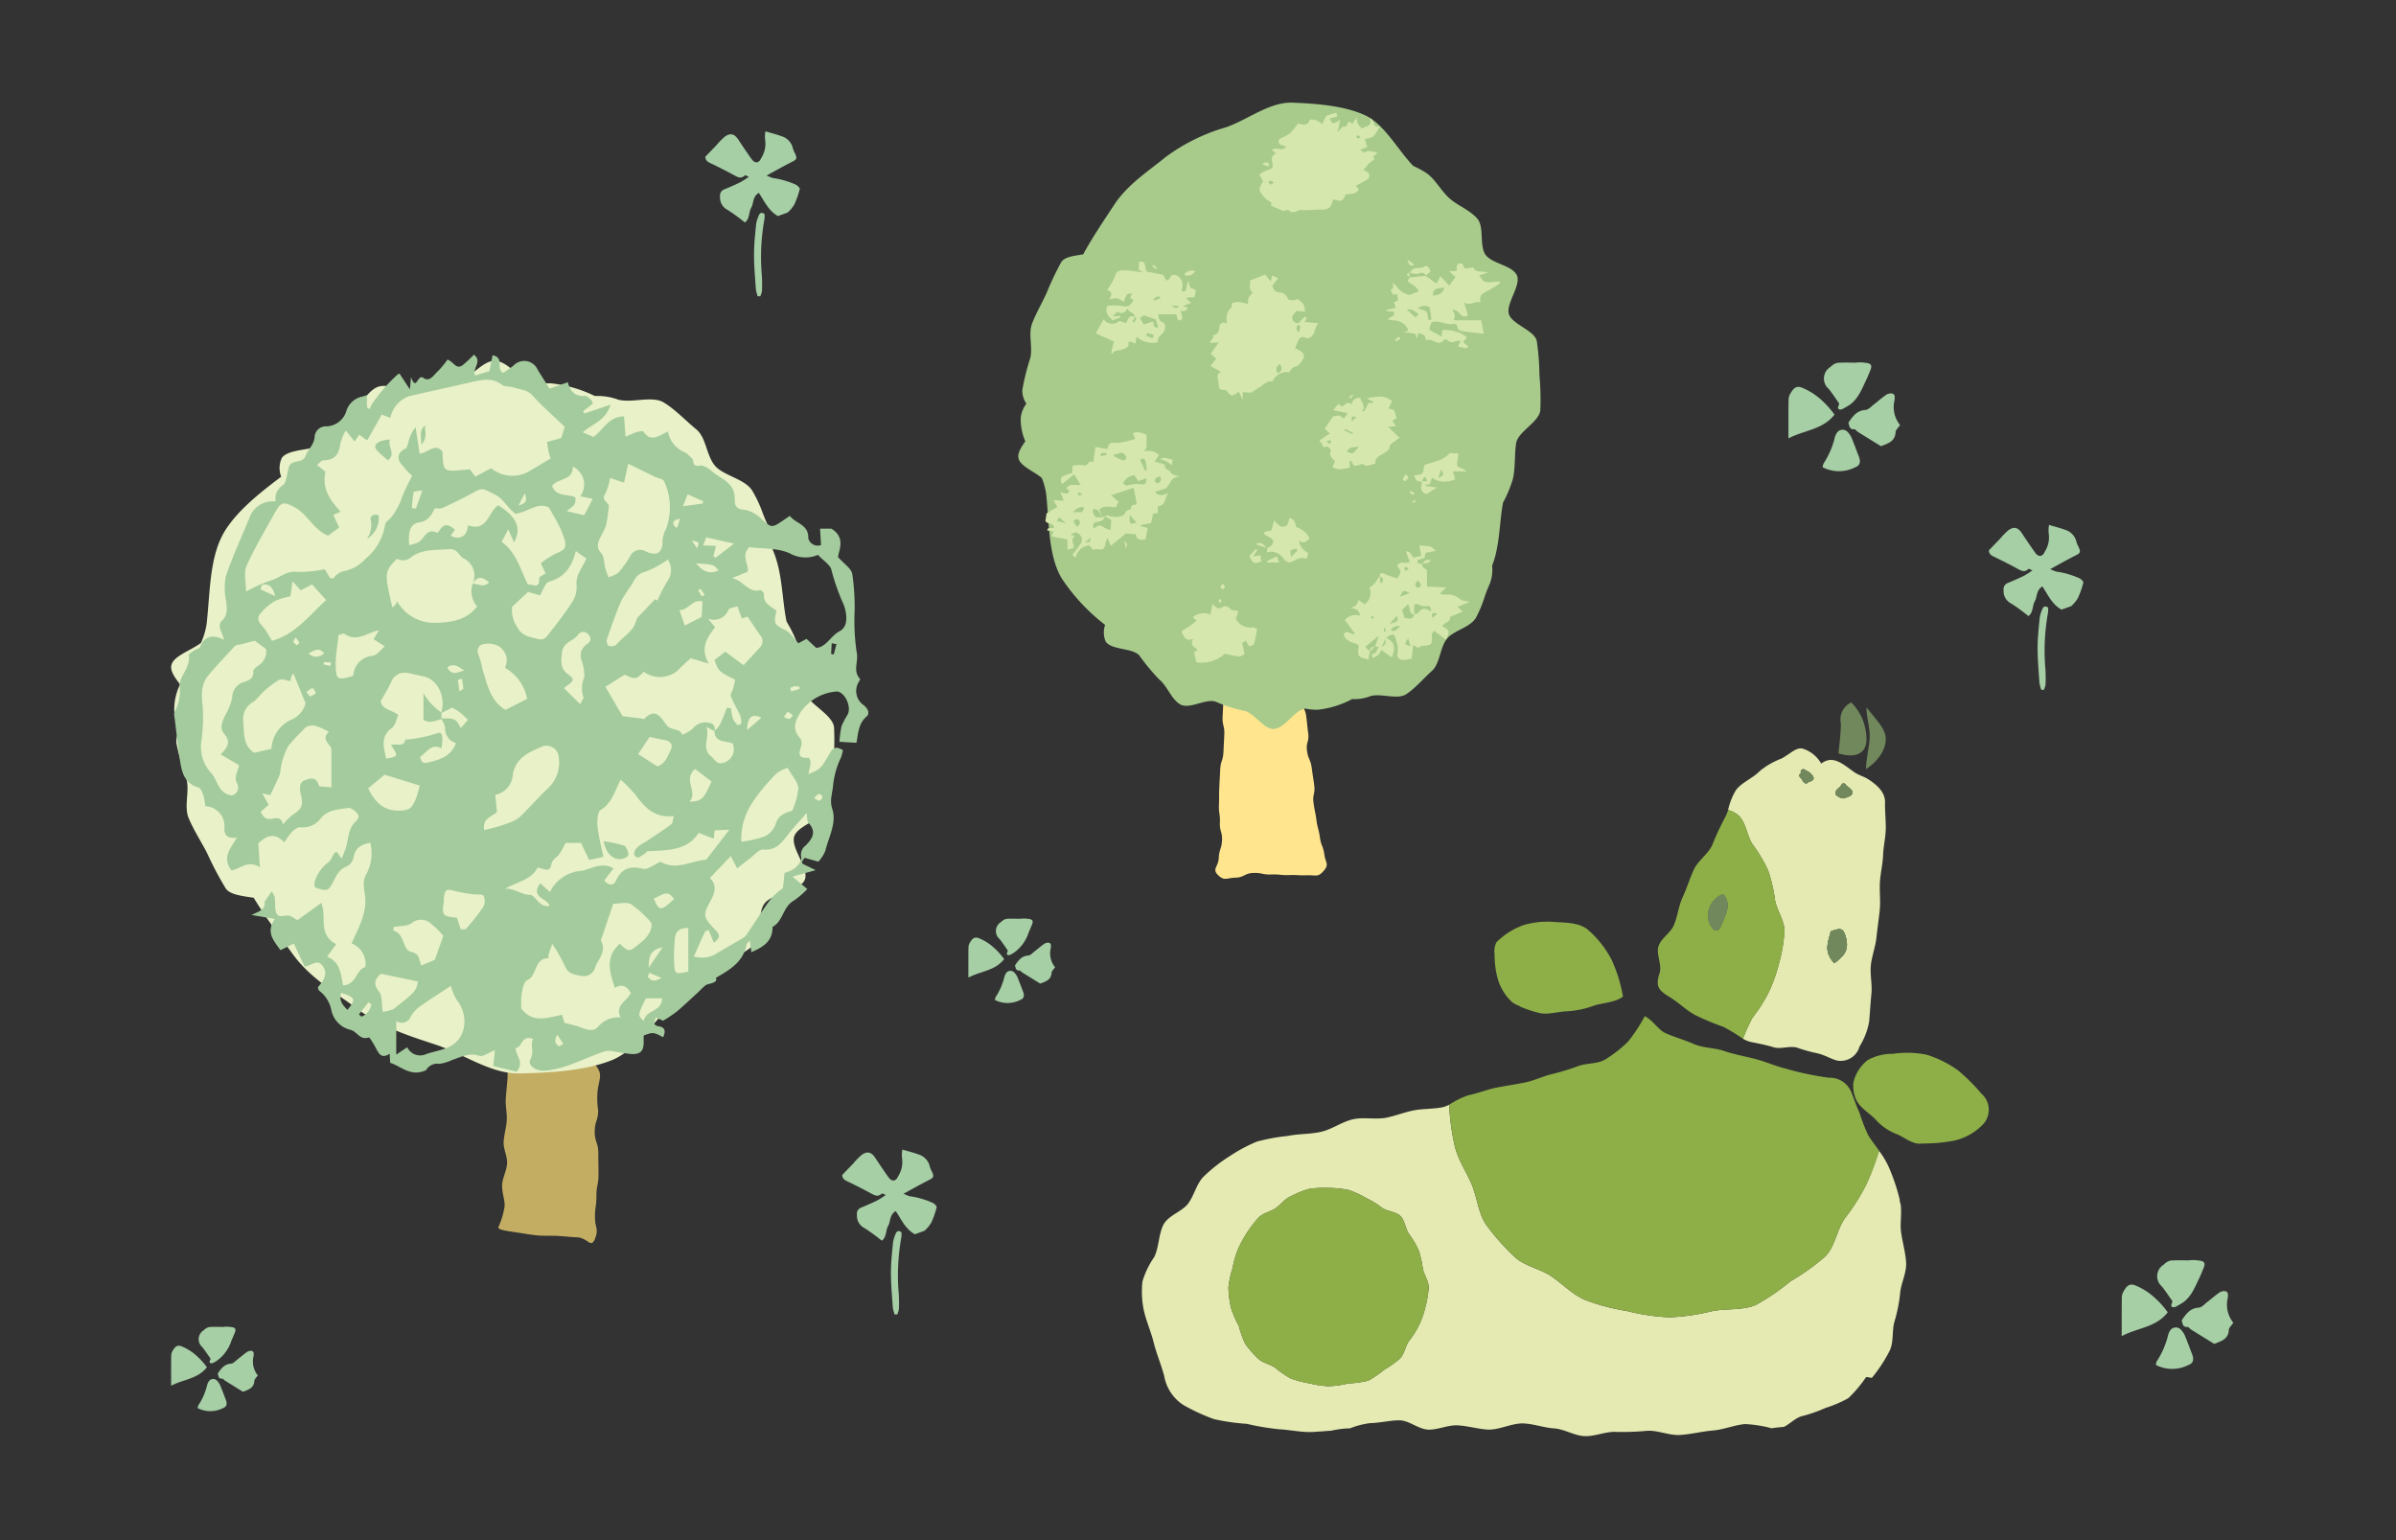
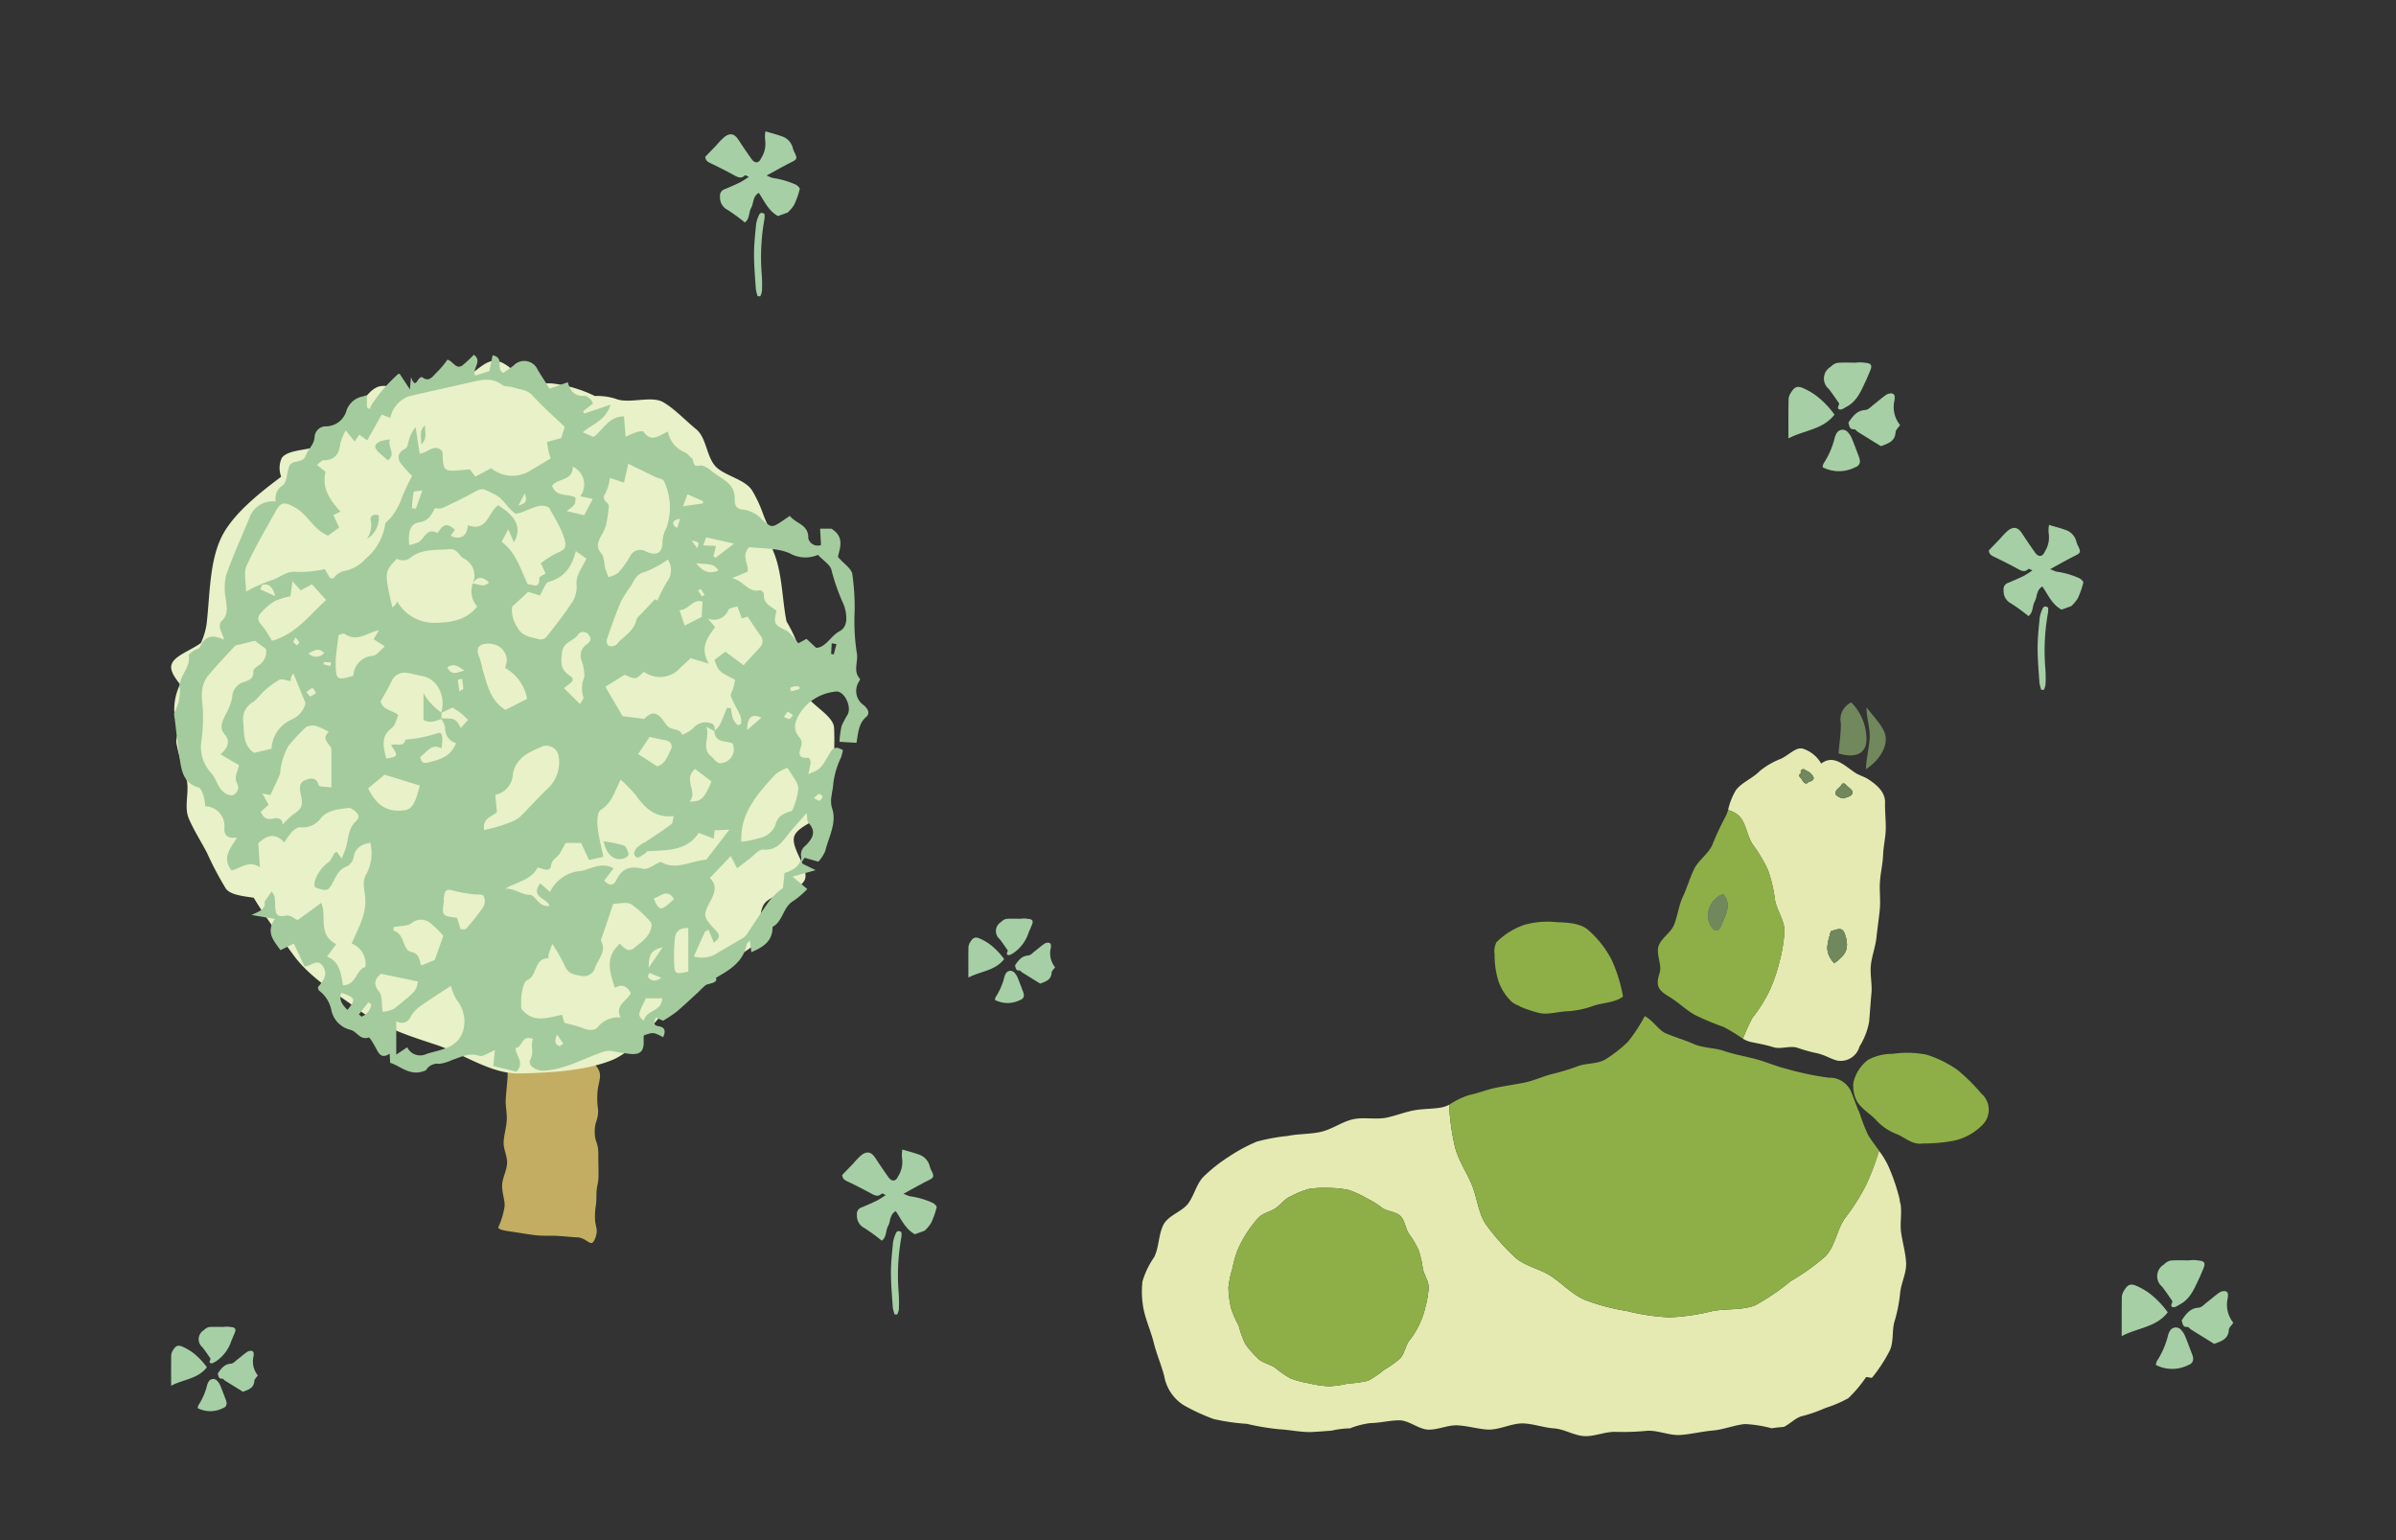
<svg xmlns="http://www.w3.org/2000/svg" width="280" height="180" viewBox="0 0 280 180">
  <rect x="0" y="0" width="280" height="180" fill="#333333" stroke="none" />
  <defs>
    <clipPath id="clip-path">
      <rect id="長方形_36" data-name="長方形 36" width="81.471" height="103.82" transform="translate(0 0)" fill="none" />
    </clipPath>
    <clipPath id="clip-path-2">
-       <rect id="長方形_37" data-name="長方形 37" width="61.054" height="90.723" transform="translate(0 0)" fill="none" />
-     </clipPath>
+       </clipPath>
    <clipPath id="clip-path-3">
      <rect id="長方形_40" data-name="長方形 40" width="98.977" height="85.76" fill="none" />
    </clipPath>
    <clipPath id="clip-path-4">
      <rect id="長方形_42" data-name="長方形 42" width="13.043" height="12.728" transform="translate(0 0)" fill="none" />
    </clipPath>
    <clipPath id="clip-path-6">
      <rect id="長方形_42-3" data-name="長方形 42" width="10.127" height="9.882" fill="none" />
    </clipPath>
    <clipPath id="clip-path-8">
      <rect id="長方形_43" data-name="長方形 43" width="11.048" height="19.28" transform="translate(0 0)" fill="none" />
    </clipPath>
    <clipPath id="clip-path-9">
      <rect id="長方形_43-2" data-name="長方形 43" width="11.048" height="19.28" fill="none" />
    </clipPath>
  </defs>
  <g id="グループ_98" data-name="グループ 98" transform="translate(13178 -8248)">
    <rect id="長方形_45" data-name="長方形 45" width="280" height="180" transform="translate(-13178 8248)" fill="#fff" opacity="0" />
    <g id="グループ_97" data-name="グループ 97" transform="translate(-13518 5412.349)">
      <g id="グループ_59" data-name="グループ 59" transform="translate(360 2877.109)">
        <g id="グループ_58" data-name="グループ 58" clip-path="url(#clip-path)">
          <path id="パス_885" data-name="パス 885" d="M61.729,62.885a9.006,9.006,0,0,1-.673,1.559,18.792,18.792,0,0,0-1.181,2.5c-.3.678-.422,1.312.283,1.838.084.062.1.218.171.307.472.561.932,1.137,1.43,1.68.539.588,1.148,1.119,1.667,1.718.44.506.369.781-.276.968-1.323.374-2.661.715-4.009.982a1.075,1.075,0,0,1-1.218-1.386c.321-1.311.665-2.611.958-3.932a1.043,1.043,0,0,0-.22-.7c-.041-.062-.42-.009-.536.1a14.167,14.167,0,0,1-2.841,2.282,1.482,1.482,0,0,0-.316.321c-.6.687-.993.623-1.342-.233-.1-.249-.141-.52-.228-.775a7.243,7.243,0,0,0-.341-.825c-.331-.633-.711-1.242-1.017-1.883a10.6,10.6,0,0,1-.4-1.329,10.84,10.84,0,0,1,1.513-.062c.89.1,1.768.3,2.653.419.63.084,1.269.092,1.893.138-.138-.642-.266-1.161-.347-1.685a1.285,1.285,0,0,0-.626-1.034c-.506-.26-.527-.664-.488-1.167a3.1,3.1,0,0,1,.592-.157c1.25-.078,2.5-.132,3.754-.228a1.223,1.223,0,0,1,1.145.576" fill="#a6cfa6" fill-rule="evenodd" />
          <path id="パス_886" data-name="パス 886" d="M61.511,68.914c-.808-.066-1.453-.306-1.282-1.491.773-.548,1.492-1,2.135-1.533a20.677,20.677,0,0,0,1.51-1.49,13.082,13.082,0,0,1,1.664,1.019,1.469,1.469,0,0,1,.5,1.536,22.006,22.006,0,0,0-.255,2.5c-.288-.018-.6-.024-.91-.068-1.123-.157-2.238-.379-3.363-.469" fill="#a6cfa6" fill-rule="evenodd" />
          <path id="パス_887" data-name="パス 887" d="M49.716,83.167c-.676-.94-1.065-.154-2.055-.274s-1.012.234-2,.114-.949-.659-1.936-.779-.988-.169-1.977-.29a2.973,2.973,0,0,0-1.962.338c-.925.331-.375.728-.476,2.239-.048.72-.146,1.559-.207,2.479-.053.781.171,1.65.114,2.514-.053.814-.307,1.63-.361,2.468s.456,1.733.4,2.547c-.054.866-.526,1.661-.573,2.446-.055.92.326,1.8.287,2.53a9.028,9.028,0,0,1-.74,2.487c.02.337,1.194.445,2.423.636.664.1,1.43.242,2.237.312.742.064,1.514.01,2.259.052.805.043,1.578.138,2.251.162,1.322.046,1.669,1.418,2.158.1.42-1.127-.025-1.193-.027-2.444s.17-1.25.168-2.5.246-1.25.245-2.5-.023-1.253-.025-2.5-.415-1.252-.417-2.5.4-1.254.4-2.507a9.23,9.23,0,0,1-.047-2.442c.24-1.358.515-1.764-.145-2.682" fill="#c2ad62" fill-rule="evenodd" />
          <path id="パス_888" data-name="パス 888" d="M.043,36.223c.319-1.06,2.279-1.663,3.442-2.542a8.21,8.21,0,0,0,.668-2.28c.431-3.846.305-8,2.24-10.988,1.481-2.275,3.929-4.252,6.469-6.157a2.78,2.78,0,0,1,.084-2.218c.886-1.147,3.919-.769,4.977-1.773s1.724-2.293,2.932-3.144c1.235-.861,1.812-2.637,3.151-3.3,1.371-.686,3.814.873,5.255.418a23.481,23.481,0,0,1,4.161-1.151C34.976,2.876,36.373.61,37.908.712c1.678.146,3,2.5,4.6,2.758l.04.008a9.4,9.4,0,0,1,1.865-.132,15.3,15.3,0,0,1,5.1,1.477,7.089,7.089,0,0,1,2.5.346c1.518.6,4.09-.423,5.49.375a9.34,9.34,0,0,1,1.121.784c.943.748,1.841,1.653,2.738,2.387,1.192.968,1.171,3.1,2.228,4.3,1,1.119,3.432,1.5,4.3,2.84a15.157,15.157,0,0,1,1.278,2.739,17.889,17.889,0,0,0,.782,1.787,4.8,4.8,0,0,1,.351,2.422c1.159,2.618,1.068,5.761,1.622,8.389a15.45,15.45,0,0,1,1.48,3.207c.374,1.553.206,3.121.469,4.7.261,1.56,3.435,2.862,3.595,4.449a30.437,30.437,0,0,1-.12,4.586A31.642,31.642,0,0,1,76.97,52.7c-.3,1.452-3.636,2.171-4.139,3.552-.517,1.4,1.882,3.895,1.173,5.2-.713,1.325-3.785,1.5-4.673,2.705-.9,1.231-.124,3.648-1.183,4.742-1.076,1.115-2.927,1.705-4.137,2.656-1.239.971-2.126,2.576-3.482,3.356a15.561,15.561,0,0,1-1.887.888c-2.416,2.251-4.284,5.518-7.217,6.679-3.167,1.243-7.276,1.445-10.68,1.522s-6.553-2.287-9.854-3.375c-3.123-1.028-6.251-2.012-9.015-4.09-2.516-1.884-5.61-3.659-7.615-6.416-1.589-2.181-3.249-4.389-4.614-6.654-1.325-.2-2.752-.346-3.262-1.081a38.974,38.974,0,0,1-2.2-4.173c-.7-1.346-1.576-2.7-2.134-4.039-.582-1.391.129-3.19-.264-4.576A28.715,28.715,0,0,1,.6,45.324a2.833,2.833,0,0,1,.607-1.787,3.62,3.62,0,0,1-.844-1.914,6.7,6.7,0,0,1,.681-3.1c-.639-.812-1.206-1.62-1-2.3" fill="#e8f1c7" />
          <path id="パス_889" data-name="パス 889" d="M.423,42.583c.2,1.653.382,3.31.632,4.955.2,1.339.559,2.593,2.134,3.031.266.074.46.587.585.934a7.61,7.61,0,0,1,.22,1.264,2.318,2.318,0,0,1,2.223,2.6c0,.957.517,1.16,1.473,1.075-.759,1.266-1.8,2.341-.627,3.826.977-.175,1.962-1.271,3.308-.361-.069-1.021-.126-1.909-.188-2.814.928-.848,1.914-1.331,3.045-.092a8.8,8.8,0,0,1,.89-1.237c.263-.258.68-.576.984-.536a2.6,2.6,0,0,0,2.42-1.1c.838-.951,2.048-.995,3.165-1.156.337-.049.843.35,1.1.679.278.349.018.667-.319,1.006-.868.874-.72,2.165-1.14,3.236-.117.3-.238.6-.4,1-.261-.361-.418-.578-.574-.8-.109.065-.228.1-.279.172-.244.36-.392.853-.722,1.075a4.253,4.253,0,0,0-1.617,2.417,2.314,2.314,0,0,0,.079.495c1.435.5,1.539.462,2.161-.732.373-.712.69-1.43,1.587-1.733a1.568,1.568,0,0,0,.767-1.076c.2-1.123.927-1.486,1.949-1.678a5.2,5.2,0,0,1-.457,3.655c-.536.858-.237,1.768-.145,2.7.189,1.938-.8,3.608-1.582,5.423a2.546,2.546,0,0,1,1.6,2.757c-1.092.261-1.006,2.068-2.608,2.138-.248-1.4-.379-2.788-1.869-3.353.375-.513.7-.962,1.067-1.464-2.214-1.164-1.057-3.261-1.743-4.824l-2.742,2c-.466-.121-.753-.629-1.457-.5-.977.18-1.148-.138-1.188-1.2a6.793,6.793,0,0,0-.071-1.022,2.464,2.464,0,0,0-.338-.618c-.3.444-.57.835-.836,1.223l-.033,0c0,.015,0,.03,0,.045l.048-.048c.118.9-.629,1.111-1.539,1.531l2.736.466c-1.1,1.58-.126,2.528.651,3.65l1.567-.775c.42.9.822,1.762,1.247,2.674.736.007,1.512-1.029,2.17.011.645,1.021-.069,1.748-.619,2.44.067.173.076.314.153.378a3.771,3.771,0,0,1,1.423,2.236,2.974,2.974,0,0,0,2.268,2.351c.746.193,1.086,1.237,2.1.889.136-.047.642.857.907,1.358.329.621.654,1.124,1.551.54.02.418.039.741.055,1.059,1.31.415,2.374,1.685,4.188.871a1.518,1.518,0,0,1,1.561-.747,5.012,5.012,0,0,0,1.494-.455c1.031-.327,1.981-.9,3.185-.482.4.14,1.025-.354,1.815-.661-.067.639-.12,1.15-.192,1.848.893.22,1.856.457,2.713.666.98-1.1-.081-1.8-.114-2.768.805-.024.661-1.61,2.057-1.05-.372.735.164,1.5-.316,2.368-.394.714.672,1.41,1.667,1.331,2.389-.188,4.456-1.365,6.646-2.136a2.342,2.342,0,0,1,1.259-.153,21.809,21.809,0,0,0,2.213.343c1.1.063,1.485-.381,1.449-1.521-.007-.227,0-.454,0-.652,1.132-.39,1.132-.39,2.275.208.286-.637.306-1.146-.545-1.285-.633-.1-.557-.464-.292-1.014l.824.373a15.429,15.429,0,0,0,1.571-1.04c.881-.738,1.707-1.541,2.563-2.312a11.13,11.13,0,0,1,1.652-1.433c1.724-1.017,3.558-1.89,3.986-4.145.017-.1.137-.174.376-.46.071.552.118.933.176,1.383,1.273-.569,2.5-1.207,2.472-2.958,1.251-.668,1.218-2.366,2.478-3.063a10.485,10.485,0,0,0,1.586-1.361c-.625-.526-1.077-.9-1.732-1.453.954-.267,1.624-.453,2.709-.755L73.6,59.4c.143-.2.286-.4.428-.607l1.609.455a4.417,4.417,0,0,0,.8-1.24c.4-1.629,1.358-3.287.827-4.923-.365-1.126.06-1.944.11-2.91a9.791,9.791,0,0,1,.917-3.126,8.259,8.259,0,0,0,.219-.832c-.726-.416-1.1-.417-1.56.384-1.079,1.9-1.147,1.864-2.5,2.415a10.661,10.661,0,0,0,.279-1.311c.02-.2-.162-.6-.227-.6-1.515.118-1.027-.756-.831-1.553a1.042,1.042,0,0,0-.227-.8c-.937-1.063-.471-2.069.135-3.008a5.641,5.641,0,0,1,4.074-2.376c.941-.156,1.89,1.651,1.424,2.648a11.491,11.491,0,0,0-.727,1.375,11.674,11.674,0,0,0-.248,1.846l1.986.119c.211-1.129.219-2.235,1.147-3.037.505-.435.136-.992-.287-1.35a2.013,2.013,0,0,1-.569-2.766c.055-.1.164-.279.132-.311-.9-.923-.146-2.073-.4-3.126a24.864,24.864,0,0,1-.234-4.854,27.312,27.312,0,0,0-.279-4.3c-.134-.652-.957-1.163-1.67-1.967.144-.916.881-2.294-.77-3.314H75.838c.037.663.07,1.273.106,1.913a1.139,1.139,0,0,1-1.487-.788c.063-1.637-1.472-1.7-2.156-2.625-.373.254-.655.449-.937.639-1.174.787-1.257.723-2.3-.2a3.765,3.765,0,0,0-2.017-1.148c-1.057-.024-1.207-.576-1.191-1.289.043-1.89-1.631-2.313-2.7-3.24-.378-.33-.989-.723-1.391-.63-.948.217-.6-.656-.954-.907-.28-.205-.5-.535-.806-.661a3.216,3.216,0,0,1-1.945-2.414c-.987.417-1.963,1.352-2.865.007-.078-.112-.545-.019-.805.063-.421.132-.822.332-1.286.526-.066-.867-.122-1.586-.181-2.369-1.817.014-2.383,1.539-3.56,2.4l-1.261-.539c1.106-.99,2.672-1.341,3.246-3.231-1.271.429-2.173.733-3.071,1.038l-.138-.276c.372-.286.744-.573,1.151-.882-.095-.195-.131-.381-.243-.473-.223-.182-.5-.456-.731-.438-1.134.092-1.689-.545-1.962-1.593l-2.127.751c-.486-.767-.943-1.475-1.386-2.193a1.713,1.713,0,0,0-2.83-.5c-.4.31-.823.59-1.194.854-.93-.453.2-1.783-1.252-2.062-.116.58-.233,1.161-.372,1.853-.451.14-1.031.317-1.664.511-.4-.8.9-1.67-.153-2.428a14.975,14.975,0,0,1-1.306,1.22C33.3,1.792,33.009.8,32.288.572A9.994,9.994,0,0,1,31.161,1.94c-.478.416-.93,1.312-1.707.757-.674-.484-.781,1.668-1.423-.079-.049.535-.07.779-.13,1.434-.527-.8-.853-1.3-1.179-1.794-.056-.009-.13-.045-.169-.022a18.548,18.548,0,0,0-3.064,3.511c-.111.2-.2.407-.3.61-.1-.067-.207-.136-.309-.206V4.717c-.191.065-.318.112-.445.151A2.5,2.5,0,0,0,20.5,6.493,2.512,2.512,0,0,1,18.157,8.37a1.317,1.317,0,0,0-1.394,1.291c-.086.9-.779,1.4-1.036,2.129-.346.984-1.593.417-1.921,1.237-.3.753-.257,1.9-.779,2.248a1.817,1.817,0,0,0-.809,1.876,2.871,2.871,0,0,0-3.042,1.843C8.251,21.281,7.2,23.523,6.4,25.853a7.255,7.255,0,0,0,.023,2.915c.085.825.224,1.616-.443,2.273-.709.7.036,1.369.193,2.278-1.356-.665-2.268-.448-2.8.842-.086.205-.493.261-.724.427s-.615.406-.591.559c.229,1.382-1.029,2.308-1.073,3.547A5.158,5.158,0,0,1,.42,41.728c-.134.192-.033.569,0,.855M20.606,76.572c-.563-.563-1.028-1.11-.733-2,1.682.568,1.752.754.733,2m2.787-.644a1.806,1.806,0,0,1-1.143,1.431l-.306-.254,1.11-1.429.339.252M47.818,16.541l1.452.308c-.332.637-.608,1.168-1,1.915l-2.048-.489c1.023-.768,1.023-.768,1.029-1.59-.874-.482-2.248.013-2.739-1.37.721-.919,2.437-.557,2.428-2.236a2.307,2.307,0,0,1,.874,3.462m-3.649,1.332c.5.9.868,1.511,1.18,2.147a8.581,8.581,0,0,1,.643,1.611c.247.947-.017,1.194-.98,1.58a10.793,10.793,0,0,0-1.807,1.164l.559,1.193c-.258.177-.748.366-.741.532.067,1.428-.842.63-1.33.767-.893-1.827-1.355-3.756-3.072-5,.256-.478.476-.9.783-1.471l.66,1.524c.951-1.666.283-3.012-1.847-4.322-1.177.794-1.24,3.151-3.526,2.333-.1.916-.453,1.588-1.542,1.416a2.523,2.523,0,0,1-.476-.19c.191-.275.344-.493.494-.708-.6-.518-1.168-.846-1.743-.008-.1.143-.29.4-.324.382-1.261-.65-1.488.7-2.2,1.1a4.98,4.98,0,0,1-1.081.325c-.14-1.632.156-2.5,1.153-2.651,1.065-.161,1.454-.841,1.845-1.657a2.322,2.322,0,0,0,.868-.015c1.25-.587,2.505-1.178,3.708-1.855,1.059-.593,1.115-.372,2.351.214,1.138.539,1.55,1.657,2.516,2.3,1.4-.184,2.683-1.436,3.907-.712m-3.569-.25c.273-.535.439-.858.727-1.424.329.875.136,1.185-.727,1.424M28.6,17.976l-.46-.031a15.145,15.145,0,0,1,.2-1.89c.024-.111.544-.113,1.024-.2-.3.848-.533,1.483-.761,2.119M26.553,42.113c-.722-.589-1.859-.6-2.073-1.6.467-.852.926-1.58,1.276-2.357a1.645,1.645,0,0,1,1.7-.986c.631.082,1.275.271,1.92.393,1.794.341,2.728,2.405,2.2,4.249a6.819,6.819,0,0,1-2.086-2.255v3.123c.709.43,1.4.116,2.089-.1a2.873,2.873,0,0,1,.446,1.027,1.73,1.73,0,0,0,1.268,1.778C32.682,47,31.362,47.329,30,47.666c-.7.173-.782-.208-.907-.668.8-.514,1.294-1.637,2.5-.991.213-1.475.069-1.954-.424-1.789a15.883,15.883,0,0,1-3.793.769c-.2.991-1.135.359-1.674.643.864,1.266.835,1.345-.578,1.567-.257-1.289-.744-2.548.679-3.588.4-.3.51-.99.749-1.5m3.883,24.439a10.441,10.441,0,0,1,1.375,1.364c-.375,1.058-.694,1.96-1,2.818l-1.574.653c-.294-.605-.135-1.377-1.214-1.6-1-.2-.694-2.13-2.035-2.472a1.776,1.776,0,0,1,.018-.423c.836-.159,1.622-.084,2.064-.438a1.74,1.74,0,0,1,2.362.093m1.843-30c.871-.618,1.409.044,2.008.365-.683.127-1.456.733-2.008-.365m1.726,1.323c.053.388.127.774.141,1.164,0,.075-.224.157-.464.312-.066-.525-.119-.936-.171-1.347.164-.044.331-.086.494-.129m.7,4.8-.845.957c-.626-1.109-.645-1.124-2.259-1.116,0-.216,0-.432,0-.647l1.276-.628c.354.233.654.4.92.611.3.237.572.515.911.823m-8.32-18.829a1.44,1.44,0,0,0,1.659-.167c1.287-.992,2.925-.82,4.474-.945.938-.074,1.1.75,1.669,1.086a2.223,2.223,0,0,1,1.041,2.961h0c.542-.911,1.156-.857,1.924-.167-.665.71-1.319.1-1.924.167l0,0v0h0a2.769,2.769,0,0,0,.542,2.662c-1.3,1.613-3.072,1.867-4.911,1.9a4.952,4.952,0,0,1-4.445-2.516,2.732,2.732,0,0,1-.221.423,2.975,2.975,0,0,1-.345.286c-.941-4.124-.941-4.124.542-5.693M46.538,37.475c-1.066-.732-1-1.5-.871-2.64.144-1.307,1.332-1.325,1.864-2.087a.743.743,0,0,1,1.214-.071c.46.446.249.884-.177,1.171a1.578,1.578,0,0,0-.625,1.837,5.283,5.283,0,0,1,.346,1.987,3.3,3.3,0,0,0-.106,2.368c.059.12-.18.384-.391.8L45.918,38.98c.48-.542,1.591-.836.62-1.505m-2.68-4.5a.917.917,0,0,1-.769.3c-.967-.272-2.074-.315-2.618-1.4a3.578,3.578,0,0,1-.627-2.422c.789-.733,1.318-1.222,1.873-1.739.456.138.985.3,1.383.417.394-.638.609-1.474,1.031-1.592,1.748-.49,2.667-1.639,3.161-3.587l1.23.869c-.468,1.119-1.308,1.931-1.129,3.229a3.363,3.363,0,0,1-.656,2.059c-.879,1.344-1.885,2.607-2.879,3.871M41.6,40.224c-.876.443-1.64.832-2.526,1.281-1.787-1.057-2.143-2.982-2.7-4.782a9.6,9.6,0,0,0-.381-1.45c-.285-.577-.214-1.116.262-1.375a2.339,2.339,0,0,1,1.421-.056,1.968,1.968,0,0,1,1.026.568,2.364,2.364,0,0,1,.53,1.112,3.2,3.2,0,0,1-.212,1.076A5.212,5.212,0,0,1,41.6,40.224M57.873,20.266a3.559,3.559,0,0,0-.45,1.551c.016,1.34-.655,1.735-1.909,1.2a1.291,1.291,0,0,0-1.878.54,11.78,11.78,0,0,1-1.37,1.913A3.364,3.364,0,0,1,51.1,26c-.124-.352-.269-.7-.368-1.055-.158-.588-.111-1.34-.468-1.739-.621-.7-.4-1.253-.091-1.9a7.852,7.852,0,0,0,.652-1.39,19.909,19.909,0,0,0,.322-2.149c.078-.54-1.011-.7-.39-1.58a5.909,5.909,0,0,0,.524-1.79l1.64.552c.178-.8.31-1.386.495-2.208,1.127.549,2.142,1.049,3.162,1.541.346.168.925.238,1.02.492a7.236,7.236,0,0,1,.273,5.493M52.758,42.248c-.589-1-1.3-2.222-2.013-3.444l2.244-1.4c.418.141.866.439,1.266.383.369-.052.682-.485.995-.731a3.172,3.172,0,0,0,4-.207c.491-.513,1.034-.977,1.462-1.378l2.125.633c-1.084-1.836-.179-3.05.728-4.26l-.83-1a1.832,1.832,0,0,0,2.4-1.041c.148-.245.67-.265,1.041-.4.205.564.36.986.518,1.421.342-.115.6-.2.663-.222.516.766.98,1.462,1.453,2.153a1.02,1.02,0,0,1,.03,1.416c-.619.678-1.242,1.353-1.944,2.117L64.77,34.71l-1.276.952c.49,1.353.49,1.353,2.414,2.323-.067.306-.127.64-.214.969s-.375.721-.281.974c.294.777.753,1.487,1.093,2.249a2.212,2.212,0,0,1,.105.936c0,.064-.373.207-.417.163a2.3,2.3,0,0,1-.553-.765,6.855,6.855,0,0,1-.223-1.2l-.462-.049c-.275.671-.522,1.354-.84,2.005a2.741,2.741,0,0,1-.577.648c0,.037,0,.072,0,.109A.525.525,0,0,1,63.491,44c.057,1.392,1.355,1.088,2.143,1.437a3.366,3.366,0,0,1,.129.75,1.663,1.663,0,0,1-1.245,1.506c-.731.248-.974-.4-1.41-.752-1.222-.976-.083-2.338-.582-3.471l.965.53c0-.011-.006-.018-.006-.028l.054-.052c-.018-.437-.065-.838-.678-.9A1.834,1.834,0,0,0,61,43.659a4.287,4.287,0,0,1-1.265.761c-.313-.815-1.3-.481-1.786-1.078-.677-.832-1.281-2.219-2.663-.776-.039.042-.2-.033-.3-.045l-2.23-.273m3.159,2.414c.578.124,1.161.278,1.753.37.667.1,1,.567.742,1.088-.376.776-.674,1.719-1.6,1.989l-2.24-1.436c.376-.56.823-1.227,1.35-2.011m5.309,3.753c.612.466,1.228.934,1.918,1.461-.878,2.046-1.194,2.349-2.562,2.35,1.019-1.162-.834-2.557.644-3.811m7.747-6-1.664,1.45c0-1.51.57-1.967,1.664-1.45M62.1,28.846q-.056.978-.1,1.8L60.02,31.653c-.178-.521-.337-.983-.618-1.8,1.149-.037,1.469-1.317,2.693-1.008m-.054-.58c-.155-.237-.309-.474-.46-.711l.283-.2c.159.236.321.472.479.707l-.3.2m1.931-3.056c-1.058.48-1.836.158-2.615-.827,2.023.136,2.023.136,2.615.827m-2.509-2.586c-.2-.288-.378-.541-.632-.9.921.188.921.188.632.9m-3.475,3.852a16.755,16.755,0,0,0-1.151,2.254l-.3-.143c-.559.593-1.046,1.1-1.526,1.621-.23.25-.574.486-.638.779-.309,1.378-1.581,1.954-2.364,2.929a1,1,0,0,1-.883.106c-.145-.049-.287-.516-.218-.721.523-1.524,1.053-3.052,1.686-4.535A21.755,21.755,0,0,1,53.8,26.914c.382-.684.631-1.313,1.59-1.541a11.539,11.539,0,0,0,2.649-1.434,2.2,2.2,0,0,1-.053,2.537m1.486-7.312c-.106.35-.212.7-.325,1.049,0,0-.1-.024-.192-.046-.495-.482-.355-.843.517-1m2.7-2.052c-.014.092-.028.181-.044.272l-2.31.325c.23-.607.367-.977.529-1.4l1.825.806m3.617,4.956-2.171,1.666c-.084-.069-.167-.138-.252-.206.1-.366.192-.731.31-1.183l-1.5-.073c.164-.439.272-.726.349-.932l3.268.728m11.334,12.9q.033-.625.069-1.252l.558.1-.318,1.2-.309-.051M73.3,33.723c-.561-.6-.932-1.26-1.5-1.532-1.289-.624-1.43-.755-1.054-2.257-.61-.533-1.6-.828-1.467-1.967.016-.139-.343-.483-.454-.453-1.392.38-2.016-1.23-3.312-1.387l1.853-.763c.189-.875-.817-1.823.192-2.877,1.49.193,3.276.074,4.722.718a3.732,3.732,0,0,0,3.31.186c.607.664,1.491,1.183,1.589,1.825a24.652,24.652,0,0,0,1.447,4.059c.373,1.109.507,2.5-.491,3.029-.949.5-1.367,1.474-2.3,1.867a2.018,2.018,0,0,1-.452.089c-.409-.379-.782-.727-1.133-1.051l-.955.514m-1.238,8.011a2.517,2.517,0,0,1,.613.416c-.14.145-.257.367-.423.41s-.354-.115-.643-.227c.215-.29.394-.618.453-.6m.391-2.385c-.033-.138-.069-.275-.1-.412a2.6,2.6,0,0,1,.556-.2,1.917,1.917,0,0,1,.523.07v.268c-.326.09-.653.183-.979.275m.85,11.322a8.3,8.3,0,0,1-.734,2.638c-.883.249-1.669.534-1.95,1.653a2.53,2.53,0,0,1-1.35,1.369,13.2,13.2,0,0,1-2.624.589c-.1-2.681.9-4.644,4.058-7.952a4.54,4.54,0,0,1,1.351-.684c.525.946,1.2,1.648,1.249,2.387m1.809,1.161c.284-.254.425-.47.6-.5.126-.02.421.22.412.32a.65.65,0,0,1-.346.466c-.136.044-.343-.139-.662-.287M61.085,70.325c.461-1.038.859-1.956,1.288-2.861.05-.112.264-.151.437-.243.2.494.383.933.61,1.483,1.1-.746.4-1.214-.03-1.689-1.207-1.331-1.246-1.549-.387-3.13.509-.941.861-1.863-.05-2.725L65.4,58.59c.293.57.469.917.737,1.436.516-.4.944-.743,1.388-1.069.553-.407,1.151-1.167,1.675-1.124,1.479.124,2.123-.782,2.866-1.724.627-.8,1.321-1.541,2.187-2.538.109.619.065.973.219,1.136,1,1.056.45,1.879-.345,2.673a1.317,1.317,0,0,0-.487,1.369c.076.351-.355.909-.7,1.227a4.485,4.485,0,0,1-1.257.592c-.065.631-.125,1.2-.186,1.772a7.158,7.158,0,0,0-1.829,1.824c-.829,1.173-1.594,2.394-2.4,3.584a1.568,1.568,0,0,1-.5.449c-1.09.654-2.2,1.285-3.289,1.934a3.32,3.32,0,0,1-2.4.194m-2.223-2.047c.069-.739.408-1.313,1.581-1.273v5.081c-1.509.369-1.623.312-1.659-1.087a22.455,22.455,0,0,1,.078-2.721M56.39,63.544c.8-.224,1.6-1.221,2.369.08-1.531,1.439-1.715,1.434-2.369-.08m1.042,5.715c-.52.766-1.01,1.486-1.624,2.386,0-1.617.359-2.1,1.624-2.386m-1.552,2.98,1.407.583c-.855.556-1.25.31-1.591-.134.062-.15.122-.3.184-.449m-.391,2.974h1.89c-.012,1.615-1.954,1.333-2.133,2.651-.746-.668-.746-.668.243-2.651M45.114,79.466c.294.436.5.745.712,1.053-.14.105-.281.207-.424.31-.475-.209-.7-.537-.288-1.363M40.943,74.79c.117-.6.26-1.512.659-1.686,1.219-.537.791-2.579,2.478-2.567a3.4,3.4,0,0,1,.038-.459c.086-.3.2-.6.421-1.221a19.674,19.674,0,0,1,1.477,2.586c.375.974,1.233,1.021,1.965,1.166a1.388,1.388,0,0,0,1.583-1.041c.384-.993,1.327-1.833.678-3.062-.058-.11.071-.324.124-.484.42-1.254.842-2.507,1.295-3.855.765,0,1.588-.242,2.1.054a12.482,12.482,0,0,1,2.237,2.035.647.647,0,0,1,.152.477c-.169,1.276-1.2,1.909-2.071,2.621-.7.572-1.219-.126-1.645-.52-1.787,1.612-1.158,3.344-.582,5.159.828-.494,1.419-.206,1.867.611-.451.952-1.893,1.4-1.193,2.852a3.068,3.068,0,0,0-2.615,1.062c-.447.6-1.242.411-1.937.136-.582-.232-1.21-.349-2-.569a1.976,1.976,0,0,1-.088-.239c-.063-.205-.119-.413-.2-.7-1.693.326-3.4,1.046-4.759-.711a8.627,8.627,0,0,1,.021-1.649M39.006,62.415c1.529-.858,3.075-1.044,3.813-2.471.583.055,1.432.664,1.588-.279.12-.732.672-.88.976-1.327a13.679,13.679,0,0,0,.706-1.284h1.818q.492,1.052.933,2l1.667-.369c-.237-1.19-.561-2.372-.68-3.574-.066-.645,0-1.683.384-1.921,1.272-.785,1.6-2.087,2.319-3.534a17.569,17.569,0,0,1,1.743,1.785c1.08,1.5,2.271,2.747,4.47,2.47-.125.458-.112.828-.279.952-.98.721-2,1.387-3.005,2.066a4.66,4.66,0,0,0-.991.648c-.286.335-.616.856-.034,1.173.181.1.631-.267.939-.453a.882.882,0,0,0,.243-.266c2.352-.134,4.646-.009,6.037-2.158l1.754.69c.046-.424.074-.691.1-.976l1.725-.076c-1.041,1.354-1.864,2.427-2.692,3.5-1.819.161-3.6,1.3-5.34.251-.75.318-1.506.955-2.073.817-1.492-.362-2.442-.062-3.115,1.344-.317.668-.861.653-1.4.036l1.082-1.432c-1.559-.874-2.815.282-4.131.339a4.377,4.377,0,0,0-3.287,2.424c-.441-.389-.784-.691-1.146-1.007-1.225,1.645.842,1.723,1.093,2.633-1.283.217-1.608-1.275-2.317-1.289-1.044-.02-1.682-.775-2.9-.717m-2.423-6.859c-.249-1.423.97-1.554,1.488-2.116-.065-.665-.117-1.238-.19-2a2.562,2.562,0,0,0,2.052-2.421c.371-1.988,1.973-2.592,3.505-3.262a1.471,1.471,0,0,1,1.8.943,4.17,4.17,0,0,1-1.078,3.862c-1.162,1.089-2.214,2.3-3.352,3.412a3.613,3.613,0,0,1-1.129.66,15.438,15.438,0,0,1-1.619.554c-.467.14-.948.241-1.473.373M34.472,67.077c-.1.119-.416.057-.634.078-.168-.514-.309-.945-.441-1.351-1.729-.2-1.77-.26-1.526-1.891.025-.171-.026-.352,0-.522.146-.916.346-.982,1.278-.714a17.132,17.132,0,0,0,2.152.377c.422.065,1.071-.038,1.218.19a1.451,1.451,0,0,1-.043,1.294,24.089,24.089,0,0,1-2.005,2.539M26.307,77.868a1.109,1.109,0,0,0,1.687-.512,3.733,3.733,0,0,1,1-1.132c1.148-.82,2.346-1.572,3.7-2.47a6.037,6.037,0,0,0,.675,1.64c1.375,1.67,1.309,4.6-1.072,5.587-.785.326-1.641.475-2.454.737a1.676,1.676,0,0,1-2.254-.78l-1.283.861ZM24.5,72.344l4.349.908c-.232,1.116-.222,1.13-2.813,3.194a3.788,3.788,0,0,1-1.318.345c-.146-.935-.021-1.854-.419-2.347-.875-1.084-.267-1.627.2-2.1m-1.48-21.667,1.926-1.594c1.244.383,2.684.828,4.115,1.271-.563,2.2-.94,2.773-1.806,2.887-1.969.256-3.239-.519-4.235-2.564M19.231,36.244a8.8,8.8,0,0,1,.056-1.2c.069-.692.166-1.381.276-2.267.1-.024.539-.271.721-.144,1.416.977,2.571-.12,4-.44-.241.413-.421.72-.619,1.057l1.31.836c-.548.45-.942,1.04-1.4,1.1a2.451,2.451,0,0,0-2.285,2.339c-1.889.559-2.02.476-2.06-1.281m-.649-10.127c-.233-.389-.489-.818-.63-1.055a13.886,13.886,0,0,1-3.236.322c-1.258-.177-2.031.727-3.071,1a18.613,18.613,0,0,0-2.892,1.3c0-1.111-.3-2.21.058-3.01,1-2.209,2.252-4.3,3.434-6.425.62-1.112,1.051-1.041,2.212-.407,1.507.818,2.132,2.575,3.883,3.3l1.291-.941c-.26-.565-.466-1.016-.671-1.464.338-.163.57-.274.839-.4-1.831-1.936-2.059-3.255-1.761-4.652-.307-.247-.611-.492-1-.809.329-.241.551-.545.774-.545,1.326,0,1.82-.732,1.958-1.944A6.563,6.563,0,0,1,20.4,8.853c.441.541.746.915,1.05,1.286.178-.266.351-.528.531-.8.362.261.628.45.931.668.58-1.028,1.115-1.98,1.7-3.018l1,.4a3.388,3.388,0,0,1,2.256-2.56q3.542-.8,7.086-1.595c1.266-.283,2.519-.637,3.727.291.32.246.882.143,1.3.292.766.273,1.607.235,2.258.952C43.388,6.044,44.687,7.172,46,8.432c-.1.3-.25.783-.414,1.307-.518.143-1.055.294-1.66.462.07.424.109.76.183,1.088s.179.625.24.834c-.95.567-1.778,1.071-2.619,1.556a3.31,3.31,0,0,1-.764.313,3.9,3.9,0,0,1-3.568-.729l-1.848.984c-.215-.282-.42-.552-.644-.849-.213.018-.444.036-.673.058-2.442.232-2.442.232-2.519-2.128-.9-1.06-1.657.125-2.669.24-.166-1.073-.321-2.087-.475-3.1a4.084,4.084,0,0,0-.794,1.563c-.106.32-.147.8-.37.919-.763.4-1.081.936-.613,1.683a12.358,12.358,0,0,0,1.378,1.531,21.647,21.647,0,0,0-1.192,2.507A7.94,7.94,0,0,1,25.716,19c-.23.3-.664.548-.711.864a6.494,6.494,0,0,1-2.288,3.992,4.517,4.517,0,0,1-2.326,1.392A2,2,0,0,0,19,26.109c-.043.056-.214.008-.42.008M11.8,33.436c-.37-.589-.612-1.048-.923-1.452-.425-.548-1.076-1.056-.406-1.791a6.939,6.939,0,0,1,1.64-1.4,8.306,8.306,0,0,1,1.832-.557c.082-.626.145-1.1.231-1.77.438.484.7.771.967,1.066l1.319-.694,1.657,1.827c-2.029,1.847-3.549,3.975-6.317,4.766m2.742-.4a4.728,4.728,0,0,1,.45.623c.017.036-.277.317-.321.292a1.81,1.81,0,0,1-.408-.394c.127-.234.2-.377.279-.521m1.508,1.875c.766-.407,1.249-.694,1.832-.028a1.248,1.248,0,0,1-1.832.028m1.807,1.008.828.047c-.024.145-.051.289-.076.434l-.8-.208c.015-.091.028-.181.043-.273m-.922,3.623a2.372,2.372,0,0,1-.657.393c-.1.022-.263-.271-.478-.509.307-.2.52-.444.731-.442.138,0,.27.36.4.558M10.421,27.421q.1-.262.207-.525c.791-.178,1.232.2,1.539,1.32l-1.746-.8m.047,26,.925-.822c-.246-.443-.454-.819-.736-1.324l.936.2c.386-.833.726-1.536,1.039-2.252a1.79,1.79,0,0,0,.138-.643,7.813,7.813,0,0,1,.947-2.877,24.139,24.139,0,0,1,2.02-2.156,1.56,1.56,0,0,1,1.195-.15,7.869,7.869,0,0,1,1.5.686c-.977.9.145,1.344.3,2.02v4.469c-.516-.074-1.436-.045-1.487-.241-.288-1.113-1.118-.784-1.633-.581-.655.26-.623.945-.46,1.637.321,1.363.117,1.672-.969,2.407a8.394,8.394,0,0,0-1.139,1.124c-.023-.589-.447-.882-1.156-.7-.68.174-1.117-.082-1.42-.8m-.8-12.88a13.677,13.677,0,0,0,1.025-1.067,10.7,10.7,0,0,1,1.92-1.465c.333-.173.885.079,1.354.141a2.856,2.856,0,0,1,.064-.513,1.81,1.81,0,0,1,.257-.379c.467,1.143.9,2.2,1.42,3.472a2.81,2.81,0,0,1-1.681,1.937,3.946,3.946,0,0,0-2.3,3.4c-.606.139-1.259.289-2.039.466-1.368-.947-1.129-2.391-1.272-3.73a2.282,2.282,0,0,1,1.256-2.259m-6.14,4.647A20.58,20.58,0,0,0,3.693,41.2c-.162-1.378-.247-2.659.686-3.764.986-1.17,2.039-2.289,3.088-3.4.132-.14.424-.13.644-.187l1.663-.428,1.307.963a1.883,1.883,0,0,1-.807,1.893c-.275.184-.7.494-.677.712.079.9-.531,1.069-1.137,1.277A1.91,1.91,0,0,0,7.131,40.09,6.834,6.834,0,0,1,6.343,42.1c-.352.743-.754,1.49-.116,2.234.72.842.456,1.538-.453,2.373.746.436,1.348.79,2.143,1.254-.039.68-.661,1.322-.193,2.168a.949.949,0,0,1-.652,1.377,1.794,1.794,0,0,1-1.255-.715c-.465-.578-.655-1.391-1.157-1.924a4.488,4.488,0,0,1-1.133-3.683" fill="#a4cb9d" fill-rule="evenodd" />
          <path id="パス_890" data-name="パス 890" d="M24.392,10.136A5.594,5.594,0,0,1,25.573,9.9c-.327.928.764,1.657-.243,2.446-.38-.335-.732-.625-1.06-.936-.588-.557-.563-.915.122-1.274" fill="#a4cb9d" fill-rule="evenodd" />
          <path id="パス_891" data-name="パス 891" d="M23.331,19.357c-.141-.47.326-.817.919-.592a2.847,2.847,0,0,1-1.368,2.757,2.839,2.839,0,0,0,.449-2.165" fill="#a4cb9d" fill-rule="evenodd" />
          <path id="パス_892" data-name="パス 892" d="M29.686,8.262c-.105.656.358,1.4-.448,2.229,0-.956-.29-1.676.448-2.229" fill="#a4cb9d" fill-rule="evenodd" />
          <path id="パス_893" data-name="パス 893" d="M53.456,58.348c.031.112-.232.4-.414.473-1.137.43-2.141-.248-2.508-1.962a15.606,15.606,0,0,1,2.387.51c.27.1.427.621.535.979" fill="#a4cb9d" fill-rule="evenodd" />
        </g>
      </g>
      <g id="グループ_61" data-name="グループ 61" transform="translate(459 2847.651)">
        <g id="グループ_60" data-name="グループ 60" clip-path="url(#clip-path-2)">
          <path id="パス_894" data-name="パス 894" d="M51.113,40.465c-.485-.149-.6-.944-1.287-.741.445.22.572.986,1.287.741" fill="#d5e7ac" />
          <path id="パス_895" data-name="パス 895" d="M50.985,57.082l1.53.659c-.08-.494-.167-1.018-.267-1.634h-1.4c.055.4.1.712.135.975" fill="#d5e7ac" />
          <path id="パス_896" data-name="パス 896" d="M48.444,53.755c.054.071.107.143.162.213q.161-.157.319-.317c-.043-.04-.1-.123-.124-.114a4.1,4.1,0,0,0-.357.218" fill="#d5e7ac" />
          <path id="パス_897" data-name="パス 897" d="M53.255,24.4l1.173.087c-.039-.783-.616-.66-.989-.815-.066.26-.115.456-.184.728" fill="#d5e7ac" />
          <path id="パス_898" data-name="パス 898" d="M32.674,65.424c-.76-.669-1.16-.129-2.176-.129s-1.015.413-2.029.413-1.019-.082-2.033-.082-1.266-.7-2,0-.425.975-.471,2.005.056,1.035.01,2.067-.047,1.03-.1,2.06.245,1.044.2,2.075-.052,1.031-.1,2.062-.333,1.016-.379,2.045-.059,1.03-.106,2.061,0,1.034-.041,2.065.155,1.041.109,2.073.3,1.048.25,2.08-.335,1.02-.38,2.055-.819,1.274-.085,2,1,.33,2.043.3,1.031-.514,2.077-.549,1.057.216,2.1.18,1.051.1,2.1.068,1.053.058,2.1.023,1.241.271,1.929-.521c.671-.771.214-.9.074-1.913s-.381-.98-.52-1.993-.262-1-.4-2.008-.2-1-.342-2.018.217-1.062.078-2.076-.15-1.01-.289-2.021-.411-.975-.552-1.989.276-1.07.137-2.084-.1-1.019-.24-2.032-.591-.953-.73-1.968a5.767,5.767,0,0,1,.153-2.028c.118-1.163.375-1.547-.4-2.226" fill="#ffe58e" fill-rule="evenodd" />
          <path id="パス_899" data-name="パス 899" d="M.034,41.591c.253.935,1.8,1.484,2.712,2.27a7.854,7.854,0,0,1,.527,2.011c.341,3.386.245,7.035,1.772,9.683a22.761,22.761,0,0,0,5.1,5.478,2.713,2.713,0,0,0,.069,1.951c.7,1.017,3.087.715,3.919,1.61a24.881,24.881,0,0,0,2.311,2.793c.972.77,1.429,2.338,2.483,2.939,1.08.617,3-.729,4.139-.314a17.121,17.121,0,0,0,3.276,1.054c1.225.2,2.325,2.205,3.535,2.131,1.32-.111,2.363-2.167,3.622-2.377l.033-.007a6.608,6.608,0,0,0,1.47.135A10.934,10.934,0,0,0,39.014,69.7a5.024,5.024,0,0,0,1.969-.279c1.2-.511,3.223.415,4.322-.273a7.106,7.106,0,0,0,.883-.677c.743-.648,1.45-1.435,2.156-2.071.937-.838.919-2.71,1.753-3.756.783-.973,2.7-1.286,3.386-2.452a13.958,13.958,0,0,0,1-2.4,16.653,16.653,0,0,1,.614-1.563,4.64,4.64,0,0,0,.276-2.125c.911-2.291.837-5.055,1.272-7.359a14.134,14.134,0,0,0,1.163-2.805c.293-1.36.162-2.74.367-4.127.2-1.368,2.7-2.479,2.829-3.874a29.91,29.91,0,0,0-.1-4.033,31.062,31.062,0,0,0-.308-4.021c-.236-1.278-2.865-1.944-3.261-3.164s1.479-3.406.921-4.561c-.562-1.172-2.982-1.354-3.68-2.426-.715-1.092-.1-3.208-.936-4.181-.848-.99-2.307-1.528-3.261-2.378-.976-.865-1.675-2.285-2.743-2.986a11.928,11.928,0,0,0-1.487-.8c-1.905-2-3.375-4.9-5.686-5.946C37.974.326,34.741.107,32.059,0S26.9,1.947,24.3,2.869a22.056,22.056,0,0,0-7.1,3.5c-1.98,1.631-4.415,3.159-5.99,5.562-1.251,1.9-2.556,3.826-3.631,5.8-1.042.166-2.169.276-2.568.917A35.212,35.212,0,0,0,3.283,22.3c-.547,1.177-1.238,2.36-1.678,3.53-.456,1.216.105,2.8-.206,4.019A27.282,27.282,0,0,0,.468,33.6a2.716,2.716,0,0,0,.476,1.577,3.308,3.308,0,0,0-.66,1.673,6.48,6.48,0,0,0,.535,2.729c-.5.708-.949,1.413-.785,2.015" fill="#a8cb8c" />
          <path id="パス_900" data-name="パス 900" d="M31.661,31.494c.188-.209.348-.56.568-.6.709-.138.871-.739,1.144-1.081.048-.83-.663-.83-1.025-1.144.545-1.245.5-1.5,1.476-1.118.9-.225.7-1.1,1.222-1.781l-1.578-.134c.092-.179.17-.33.246-.481l-.158-.137a2.572,2.572,0,0,0-.553.471.456.456,0,0,1-.789.087.546.546,0,0,1-.035-.835,4.14,4.14,0,0,0,.3-.387l1.047.05c-.136-.877-.136-.877-.892-1.47-.355.225-1.072.226-1.153-.056a1.016,1.016,0,0,0-1-.7c-.555-.053-.641-.4-.8-.788.218-.281.428-.549.671-.861-.239-.125-.428-.222-.668-.346l-.185.727-.657-.812-1.748.678c.019.531-.213,1.079.339,1.415a2.614,2.614,0,0,0-.5.575,2.513,2.513,0,0,0-.09.754c-1.174-.276-1.174-.276-1.851-.118-.043.186-.027.451-.151.59a1.6,1.6,0,0,0-.477,1.507,1.007,1.007,0,0,1-.056.353c-.4-.385-.628.05-.769.107a4.007,4.007,0,0,1-.125.722.725.725,0,0,1-.687.489c.28.415-.34.517-.31.892.27-.007.522-.014,1.01-.024-.392.543-.665.923-.934,1.3l.642.6c-.24.291-.44.532-.689.832l1.254.711c-.693.271-.319.782-.3,1.2.042.859.13.919.856.9.266.263.462.615.674.625.27.012.552-.253.855-.412.124.276.247.551.428.953.008-.4.015-.643.02-.925l.965.085c.374-.242.64-.443.932-.6.5-.264.864-.838,1.552-.721.032.006.094-.149.141-.229a1.845,1.845,0,0,1,1.833-.858m.835-5.036a1.594,1.594,0,0,1,.152-.477c.1.042.284.072.3.13a3.107,3.107,0,0,1-.135.758c-.167-.21-.311-.311-.313-.411M30.517,30.54c.406.473.323.8-.209,1.092-.294-.452-.121-.762.209-1.092" fill="#d5e7ac" />
          <path id="パス_901" data-name="パス 901" d="M29.071,52.082l.021-.012v-.008l-.021.02" fill="#d5e7ac" />
          <path id="パス_902" data-name="パス 902" d="M34.037,50.912a2.588,2.588,0,0,0-1.569-1.305c-.074-.47-.164-.917-.765-1.071-.107.329-.2.62-.273.841-.8.507-1.136-.186-1.535-.551-.119.441-.221.811-.322,1.182-.182.027-.306.035-.426.066-.141.036-.277.091-.454.151.072.131.095.23.158.273.175.121.365.221.551.325.463.256.522.6.139.959a2.7,2.7,0,0,1-.45.288c-.01.141-.021.283-.035.484a1.685,1.685,0,0,1,1.783.544c.548.707.79.781,1.559.355a1.388,1.388,0,0,1,1.161-.176c.049.015.116-.031.191-.054.04-.2.081-.411.122-.617a1.858,1.858,0,0,1-1.08-1.426c.585.4.918.125,1.245-.268m-2.156,2.182c-.04-.414-.133-.7-.059-.755a2.226,2.226,0,0,1,.674-.221l.117.214c-.189.2-.378.4-.732.762" fill="#d5e7ac" />
          <path id="パス_903" data-name="パス 903" d="M28.35,52.885l-.931.158c.2-.29.359-.523.518-.755-.054-.044-.107-.089-.159-.133l-.763.8c.349.937.575,1.031,1.446.614-.189-.2-.134-.443-.111-.68" fill="#d5e7ac" />
          <path id="パス_904" data-name="パス 904" d="M29.08,53.732h1.407c-.095-.256-.164-.441-.264-.714l-1.195.574c.018.046.034.093.052.14" fill="#d5e7ac" />
          <path id="パス_905" data-name="パス 905" d="M27.743,51.6l1.269.437c-.327-.286-.521-.858-1.269-.437" fill="#d5e7ac" />
          <path id="パス_906" data-name="パス 906" d="M29.092,52.062l-.08-.027a.655.655,0,0,0,.056.049l0,0h0Z" fill="#d5e7ac" />
          <path id="パス_907" data-name="パス 907" d="M29.07,52.082h0l.021-.02Z" fill="#d5e7ac" />
          <path id="パス_908" data-name="パス 908" d="M36.729,11.5c.015-.085.1-.157.133-.206.956.289.992.273,1.425-.587.519-.086,1.146.062,1.514-.547-.148-.188-.278-.352-.354-.45.434-.235.85-.435,1.236-.68a.526.526,0,0,0,.14-.907c-.113-.126-.33-.159-.5-.234.352-.383.465-.614.642-.781a5.184,5.184,0,0,1,.7-.487c-.511-.437.285-.472.251-.824-.494-.015-.959-.34-1.451.034-.05.039-.288-.173-.515-.315l.831-.361c-.109-.335-.2-.622-.3-.909,1.069-.186,1.069-.186,1.781-1.513-.834.334-.594-.547-1.136-.951.262,1.038-.508.927-.941,1.245a3.145,3.145,0,0,1-.527-.576,2.584,2.584,0,0,1-.122-.73c-.194.3-.337.524-.476.743-.184-.117-.306-.2-.389-.25-.347.1-.089.713-.658.571-.145-.037-.4.363-.695.652.111-.529.191-.919.3-1.427-.887.526-.887.526-1.263-.14.3-.082.585-.158.919-.248-.043-.175-.077-.314-.111-.456-.419.127-.788.24-1.161.352l-.5.99a1.728,1.728,0,0,0-1.437-.527c-.25.854-.9.549-1.4.461A7.565,7.565,0,0,1,31.721,3.6a6.88,6.88,0,0,1-1.235.666c-.281.766.456.683.83.879-.472.609-1.146-.021-1.684.378.187.158.313.263.487.408-.481.2-.543.543-.452,1,.148.736.11.727-.677.995a5.328,5.328,0,0,0-.823.455c.18.338.309.584.434.823-.483.731-.52,1.071-.111,1.533a2.845,2.845,0,0,0,.885.813c.419.174.028.456.236.525L31,12.666c.124,0,.473-.325.823.08.087.1.41.03.615-.011.173-.035.342-.222.495-.2.818.1,1.629-.066,2.431-.041s1.226-.221,1.365-.994m2.964-7.685c.09.017.161.13.281.239-.123.073-.209.158-.249.14a1.26,1.26,0,0,1-.254-.208c.074-.062.161-.183.222-.171M29.537,9.556c-.116-.021-.214-.142-.318-.22.065-.083.135-.238.194-.233a1.669,1.669,0,0,1,.454.2c-.161.131-.259.27-.33.257" fill="#d5e7ac" />
          <path id="パス_909" data-name="パス 909" d="M28.511,7.224l.742.226c.023-.085.093-.2.061-.25-.2-.314-.45-.293-.8.024" fill="#d5e7ac" />
          <path id="パス_910" data-name="パス 910" d="M10.1,48.315h0Z" fill="#d5e7ac" />
          <path id="パス_911" data-name="パス 911" d="M17.733,43.094c-.107-.221-.695-.19-.6-.724.008-.045-.247-.158-.391-.2-.23-.075-.469-.122-.812-.207l.526-.827a3.814,3.814,0,0,0-.792-.4,4.548,4.548,0,0,0-.963-.015c.153-.251.27-.356.275-.466.021-.489.009-.979.009-1.436-.753-.36-1.481-.4-1.588-.112.079.157.158.313.292.576a9.287,9.287,0,0,1-2.091.48c-.938,0-.938-.1-1.186.729-.429-.08-.858-.158-1.385-.255-.092.606-.176,1.155-.275,1.806-.575-.435-.581.529-1.15.343a3.67,3.67,0,0,0-1.265.05c-.014.3-.029.606-.043.864a4.418,4.418,0,0,0-1.061.348c-.382.249-.289.614-.1.913l1.4-1.118c.291.474.5.819.76,1.24-.65.048-1.266-.212-1.677.37l.361.34c-.268.509-.635.216-1.039.117.138.379.24.659.369,1.015L4.1,46.452l.467.793L3.3,48c-.05.333-.1.662-.131.872.231.49.959.125,1.011.845a5.881,5.881,0,0,0-.642.009c-.055.006-.1.123-.19.253l.762.125c-.073.2-.135.367-.213.582l1.843.364v1.2l.718-.207c.11-.52-.451-.994.173-1.4l-.55-.154c.666-.34.731-.336,1.08,0a.756.756,0,0,1,.135,1.027c-.293.457-.635.883-.974,1.346l.384.326a1.737,1.737,0,0,1,1.608-1.44c.129.162.283.353.395.49a3.028,3.028,0,0,1,.639-.05c.536.082.716-.029.811-.533.039-.213.119-.417.239-.825.214.492.329.755.416.957l1.78-1.446,1.143.1c.084.678.571.673,1.112.6.1-.456.187-.893.279-1.332l-.85-.22c.006-.041.013-.082.019-.124l1.208-.226c.09-.4.171-.768.252-1.13.187-.015.339-.026.553-.041v-.814c1.034-.042.724-1.166,1.332-1.607-.59.287-1.133.6-1.661-.053l1.3-.433c.461-.455.556-1.383,1.591-1.36-.425-.2-.888-.1-1.139-.615M4.487,48.884c.109-.159.185-.271.3-.431l.786.712-1.082-.281m3.026-3.155c-.466.312-.466.312-.559-.2l.559.2m-.637,3.842a4.7,4.7,0,0,1-.428-.624c-.015-.03.183-.222.306-.253.354-.092.407.213.446.44.015.092-.151.214-.324.437m.591-1.757c-.028.039-.116.046-.176.047-.25.006-.5,0-.919,0a3.257,3.257,0,0,1,.522-.452,1.952,1.952,0,0,1,.607-.166c.048-.007.177.14.166.189a1.245,1.245,0,0,1-.2.379M7.8,51.4l.646-.576c-.063.557-.063.557-.646.576M11.24,41.108c.21-.052.426-.087.628-.158.357-.124.535.109.694.345a.367.367,0,0,1,.03.341c-.091.1-.287.215-.384.178a11.728,11.728,0,0,1-1.061-.51l.093-.2m-.964-.2c.017.091.033.181.05.272l-.666.134c-.02-.1-.038-.21-.057-.316l.673-.09m2.739,7.273.8.9c-.823.248-.824.247-.8-.9m.152-.8c-.006.291-.555.143-.69.6s-1.406.55-1.912.294a.235.235,0,0,0-.1-.022l-.021,0c-.1.005-.219.04-.325.055l-.01,0,0,.012.755.46c-.025.329-.053.693-.089,1.167a2.705,2.705,0,0,1-.643-.223c-.582-.408-.737-.414-1.338.088-.072-.437-.119-.754.457-.816a1.037,1.037,0,0,0,.7-.3.7.7,0,0,0,.161-.381l-.014-.009.02-.017-.142.1-.1.072h0v0l0,0H9.085a2.13,2.13,0,0,1-.345-.483,1.323,1.323,0,0,1,.02-.505c.188.057.432.06.55.182a5.62,5.62,0,0,1,.557.806c-.02-.045-.039-.087-.058-.131-.117-.263-.232-.523-.34-.762.628-.61,1.3-.228,1.942-.3.1-.2.217-.416.319-.61-.279-.24-.522-.45-.895-.769.968-.322,1.755-.582,2.648-.878.114.592.226,1.173.353,1.824-.064.293-.662.014-.669.539m1.28-2.763a3.845,3.845,0,0,0-1.68.136c-.136.038-.325-.116-.533-.2a1.536,1.536,0,0,1,1.329-.993l.457.679c.316-.113.611-.217.946-.335.049.512-.157.767-.519.711m.359-1.621c-.184-.4-.369-.79-.575-1.229.217-.161.492-.28.622.1a5.718,5.718,0,0,1,.163,1.12l-.21.014m1.549,1.468c-.062.041-.326-.075-.359-.169-.162-.439.242-.46.521-.639a.491.491,0,0,1-.162.808" fill="#d5e7ac" />
          <path id="パス_912" data-name="パス 912" d="M9.869,48.462h0Z" fill="#d5e7ac" />
          <path id="パス_913" data-name="パス 913" d="M9.969,48.388l.142-.1-.142.1" fill="#d5e7ac" />
          <path id="パス_914" data-name="パス 914" d="M10.442,48.246c-.1,0-.219.04-.325.055.106-.015.222-.051.325-.055" fill="#d5e7ac" />
          <path id="パス_915" data-name="パス 915" d="M10.464,48.244a.242.242,0,0,1,.1.022.242.242,0,0,0-.1-.022" fill="#d5e7ac" />
          <path id="パス_916" data-name="パス 916" d="M9.809,48.329c-.117-.263-.232-.523-.34-.762.108.239.223.5.34.762" fill="#d5e7ac" />
          <path id="パス_917" data-name="パス 917" d="M10.107,48.3l-.017,0,.017,0" fill="#d5e7ac" />
          <path id="パス_918" data-name="パス 918" d="M10.86,48.776l-.755-.46.755.46" fill="#d5e7ac" />
          <path id="パス_919" data-name="パス 919" d="M9.943,48.7a1.033,1.033,0,0,1-.7.3,1.031,1.031,0,0,0,.7-.3" fill="#d5e7ac" />
          <path id="パス_920" data-name="パス 920" d="M10.1,48.315h0l0-.012,0,.012" fill="#d5e7ac" />
          <path id="パス_921" data-name="パス 921" d="M10.11,48.289l-.02.018.017,0,0-.015" fill="#d5e7ac" />
          <path id="パス_922" data-name="パス 922" d="M9.31,47.655a5.585,5.585,0,0,1,.557.805,5.555,5.555,0,0,0-.557-.805" fill="#d5e7ac" />
          <path id="パス_923" data-name="パス 923" d="M9.869,48.462h0Z" fill="#d5e7ac" />
          <path id="パス_924" data-name="パス 924" d="M9.867,48.46h0Z" fill="#d5e7ac" />
          <path id="パス_925" data-name="パス 925" d="M17.952,42.388l.077-.649c-1.006-.3-1.006-.3-1.481-.033a2.457,2.457,0,0,1,1.4.682" fill="#d5e7ac" />
          <path id="パス_926" data-name="パス 926" d="M12.39,51.244c.08.376.131.61.181.844.1-.267.29-.553-.181-.844" fill="#d5e7ac" />
          <path id="パス_927" data-name="パス 927" d="M20.345,21.729c-.454-.147-.25-.478-.481-.9a4.319,4.319,0,0,0-.222.837c-.012.353-.2.4-.544.383.038-.235.071-.449.1-.662a1.31,1.31,0,0,0-.676-1.2c-.446-.184-.707.036-.894.433-.038.079-.206.095-.362.161-.128-.258-.235-.474-.327-.656l-1.883-.379c-.4-.286.064-1.317-.939-1.159-.016.346-.029.646-.043.925l.46.293c-.722-.012-1.4-.23-2.077-.208-.389.013-.978-.058-1.157.67a6.841,6.841,0,0,1-.926,1.625c.7.212.534.61.258,1.086a7.441,7.441,0,0,1,.914-.125,2.705,2.705,0,0,1,.787.442c.33-1,.33-1,1.039-.969-.423.336-.332.59.1.725-.314.521-.564.913-1.287.718a6.71,6.71,0,0,0-1.764-.032c-.351.846.126,1.24.627,1.707l.9-.375c-.018-.052-.037-.1-.056-.156l-.836.06c.2-.269.516-.56.639-.492.488.267.761.008,1.1-.424.125.536.79.43.807.968l.031.006c-.005.009-.009.018-.015.027.073.051.195.124.188.142-.075.174-.173.337-.265.5l-.2-.108c.094-.179.186-.358.28-.538l-.012-.008c0-.01,0-.016,0-.025-.6-.114-.609-.1-1.016.74-.288-.076-.68-.307-.844-.2a1.21,1.21,0,0,1-1.772-.248c-.326.575-.608,1.074-.93,1.644l2.127.949c-.09.365-.2.812-.309,1.257.033.074.066.147.1.221.291-.518.757-.364,1.109-.517.329-.143.9-.2.8-.82-.005-.03.091-.075.191-.154l.624.287c.05-.319.092-.582.133-.84a2.706,2.706,0,0,0,2.468.658c.068-.56.068-.56.529-1,.407-.385.5-1.143.087-1.313-.536-.22-.486-.593-.575-.949h2.118c.072.226.144.455.235.742.208-.079.518-.162.513-.2a7.842,7.842,0,0,0-.23-.951c.578.049.578.049.865-.374-.139-.038-.279-.077-.61-.166l.994-.4a4.33,4.33,0,0,1-.367-.277,2.709,2.709,0,0,1-.226-.311l.942-.065c.228-.7.257-.865-.2-1.014m-4.659,5.823-.747-.3.109-.331.777.236c-.047.132-.093.263-.139.394m.659-1.283c-.51.123-.555-.218-.586-.68l-1.13.338-.427-.735.437-.329,1.392.478.314.928m-.626-3.111c.253-.513.515-.5.782-.48q.039.111.081.222c-.228.067-.455.135-.863.258m2.147.554.9.064c-.227.32-.338.322-.9-.064" fill="#d5e7ac" />
          <path id="パス_928" data-name="パス 928" d="M20.7,19.718a1.039,1.039,0,0,0-1.314.381c.576.307.877.033,1.314-.381" fill="#d5e7ac" />
          <path id="パス_929" data-name="パス 929" d="M16.1,19.451l.118-.169c-.145-.11-.29-.22-.433-.33l-.148.164.463.335" fill="#d5e7ac" />
          <path id="パス_930" data-name="パス 930" d="M51.929,42.8c-.7-.282-.721-.324-.594-1.032.042-.233.055-.473.089-.761l-1.014-.057c-.786.945-1.987,1.021-2.952,1.4-.09.378-.069.791-.264.975s-.618.171-.957.247c.327.692.335.7.908.719a.1.1,0,0,1,0-.025l.036,0a1.108,1.108,0,0,1,.177-.4c.183-.18.239-.132.434.361l-.611.034c0,.01-.007.02-.011.029h-.025a1.719,1.719,0,0,1-.027.439.787.787,0,0,0,.322.909c.307.237.518-.062.748-.206.176-.109.355-.215.745-.453-.578-.072-.933-.113-1.29-.167-.024,0-.035-.094-.063-.173l.5-.05c.084-.245.158-.464.262-.772a2.373,2.373,0,0,0,1.349.464,2.622,2.622,0,0,0,1.361-.277c-.081-.293-.154-.553-.254-.914h1.644a5.882,5.882,0,0,0-.518-.293m-2.854,1.031c.142-.4.235-.661.33-.927.421.508.29.756-.33.927" fill="#d5e7ac" />
          <path id="パス_931" data-name="パス 931" d="M44.921,44c-.016.042.265.259.291.239a1.335,1.335,0,0,0,.383-.43c.023-.042-.161-.194-.321-.377a3,3,0,0,0-.353.568" fill="#d5e7ac" />
          <path id="パス_932" data-name="パス 932" d="M45.869,45.382a1.983,1.983,0,0,0-.139.21c.155.085.308.171.461.256l.12-.2c-.146-.091-.289-.185-.442-.261" fill="#d5e7ac" />
          <path id="パス_933" data-name="パス 933" d="M46.5,46.561a.351.351,0,0,0-.055-.107c-.128.039-.252.087-.378.133l.079.193c.12-.072.239-.142.354-.219" fill="#d5e7ac" />
          <path id="パス_934" data-name="パス 934" d="M41.684,63.589l.009-.026-.009.026" fill="#d5e7ac" />
          <path id="パス_935" data-name="パス 935" d="M47.177,53.855a.176.176,0,0,0,0,.023.161.161,0,0,1,.023,0Z" fill="#d5e7ac" />
          <path id="パス_936" data-name="パス 936" d="M44.167,62.89a2.97,2.97,0,0,1,.165,1.361c-.157.744.363,1.038,1.157.808a2.088,2.088,0,0,1,.473-.051c.069-.586.127-1.075.194-1.651.224.141.374.309.532.316.18.008.361-.172.548-.19,1.129-.108,1.119-.1,1.09-1.289,0-.164.164-.331.248-.49l1.414,1.056c.446-1,.406-1.121-.449-1.556.174-.478.991-.423.914-1.106l1.483-.615-.612-.558c.489-.195.9-.361,1.424-.572-.491-.14-.929-.133-1.137-.349a2.192,2.192,0,0,0-1.7-.5,5.623,5.623,0,0,1-.669-.1c.284-.282.491-.486.755-.747l-2.24-.1V54.643c-.141-.149-.614-.28-.576-.765-.235-.042-.6.1-.524-.422.279-.088.566-.176.823-.256.045-.239.08-.418.11-.581l1.214-.241c-.345-.273-.483-.467-.654-.5a12.612,12.612,0,0,0-1.289-.128c.07.348.151.764.238,1.208l-.942.219c-.206-.334-.327-.748-.868-.726.171.453.319.845.461,1.219-.485.266-1.155-.186-1.484.47.519.639.519.639.016,1.468-.488-.173-1.007-.336-1.511-.54-.347-.141-.545-.114-.537.315l.027-.023c0,.011,0,.022,0,.034.424.151.39.409.274.687l-.222.044c-.017-.244-.035-.487-.052-.731l-.025-.01c-.413.421-.6,1.047-1.205,1.262a1.616,1.616,0,0,1-.581,1.988l-.676-.518a1.977,1.977,0,0,1-.289.606,2.7,2.7,0,0,1-.621.335c.521.112.975.168,1.07.9a1.666,1.666,0,0,0-1.769.493c.394.543.783,1.083,1.178,1.629-.409.225-.909-.582-1.321.035.231.972,1.215.929,1.748,1.28,0,.493-.138.97.039,1.235s.668.3,1.1.472c.065-.344.12-.644.177-.943l.008-.008c-.165-.168-.334-.337-.546-.551l1.59-1.317c-.118.342-.207.6-.288.841-.039.113-.077.221-.113.326-.013.038-.027.077-.04.116l.457.021c-.3.281-.225.873-.821.826.019.166.033.332.05.483a2.852,2.852,0,0,0,.636-.313,3.236,3.236,0,0,0,.417-.607l1.208.851c.365-.874.515-1.779-.665-2.279l-.015.012-.018.037c-.05.323.119.742-.474.988.2-.408.339-.7.474-.988a.577.577,0,0,1,.009-.06l.024.011c.791-.584,1-.534,1.193.345m4.787-3.172-.568.506c-.16-.62.1-.692.568-.506m-7.611.587c-.067-.008-.121-.1-.181-.163l.217-.179.174.223c-.071.043-.146.126-.21.119m1.378,1.507V61.4l.135-.017c.031.142.062.284.091.426l-.226.008m2.833.8c.1.293.173.531.294.9-.764-.215-.766-.225-.294-.9m1.137-6.747c.27.242.5.46.185.778a.338.338,0,0,1-.333,0c-.258-.3-.144-.543.148-.781m-.9,3.475a.411.411,0,0,0,.434.446.248.248,0,0,0,0-.027l.035-.005V58.65c.22-.012.406-.082.505-.018a1.232,1.232,0,0,0,.963.2c.442-.084.486.231.5.634-.6-.4-1.092-.5-1.491.174-.06.1-.307.089-.481.12v.036c-.014,0-.024,0-.037,0-.036.5-.289.519-.577.48-.044-.006-.091-.014-.136-.022l-.114-.017h-.006l-.025,0a1.221,1.221,0,0,0-.146-.01.719.719,0,0,0-.081.005c-.085-.29-.177-.608-.283-.969.183-.168.38-.351.7-.651a3.873,3.873,0,0,1,.229.742m-.456-5.089c.086.006.164.121.293.228-.147.106-.281.246-.32.224-.1-.059-.156-.189-.231-.29.086-.059.176-.167.258-.162m.407,3.044-1.141.446c.389-.825.392-.822,1.141-.446m-1.467,2.646c.136.663.136.663-.885.953.352-.378.6-.643.885-.953m.342,1.245c-.339.307-.509.7-1.082.467a.933.933,0,0,1,1.082-.467" fill="#d5e7ac" />
          <path id="パス_937" data-name="パス 937" d="M42.231,55.382h0" fill="#d5e7ac" />
          <path id="パス_938" data-name="パス 938" d="M45.143,60.223a.7.7,0,0,1,.081-.005.7.7,0,0,0-.081.005" fill="#d5e7ac" />
          <path id="パス_939" data-name="パス 939" d="M45.514,60.248l-.113-.017.113.017" fill="#d5e7ac" />
          <path id="パス_940" data-name="パス 940" d="M45.651,60.27c.287.039.541.018.577-.479h0c-.036.5-.289.518-.576.479" fill="#d5e7ac" />
          <path id="パス_941" data-name="パス 941" d="M45.4,60.23l-.025,0,.025,0" fill="#d5e7ac" />
          <path id="パス_942" data-name="パス 942" d="M46.227,59.79h0a.413.413,0,0,1-.436-.446.413.413,0,0,0,.436.446" fill="#d5e7ac" />
          <path id="パス_943" data-name="パス 943" d="M46.745,59.639c-.06.1-.307.089-.482.12.175-.031.422-.02.482-.12" fill="#d5e7ac" />
          <path id="パス_944" data-name="パス 944" d="M41.665,63.561l.019.027.009-.026h-.028" fill="#d5e7ac" />
          <path id="パス_945" data-name="パス 945" d="M41.845,63.121l-.112.326.112-.326" fill="#d5e7ac" />
          <path id="パス_946" data-name="パス 946" d="M42.256,55.359l-.025.023h0a.24.24,0,0,1,.022-.024" fill="#d5e7ac" />
          <path id="パス_947" data-name="パス 947" d="M48.188,53.462a.868.868,0,0,0-.959.384c.313-.054.709.1.959-.384" fill="#d5e7ac" />
          <path id="パス_948" data-name="パス 948" d="M47.229,53.846a.471.471,0,0,0-.052.009l.024.026c.008-.013.019-.022.028-.035" fill="#d5e7ac" />
          <path id="パス_949" data-name="パス 949" d="M41.114,64.172a.412.412,0,0,1,0-.051.424.424,0,0,0,0,.051" fill="#d5e7ac" />
          <path id="パス_950" data-name="パス 950" d="M41.117,64.12c.171-.176.344-.352.516-.527h0a.447.447,0,0,0-.515.527" fill="#d5e7ac" />
          <path id="パス_951" data-name="パス 951" d="M41.089,64.148a.272.272,0,0,1,.024.024.424.424,0,0,1,0-.051l-.027.027" fill="#d5e7ac" />
-           <path id="パス_952" data-name="パス 952" d="M41.631,63.593h0Z" fill="#d5e7ac" />
          <path id="パス_953" data-name="パス 953" d="M41.633,63.593c.019,0,.031,0,.051,0l-.02-.028-.031.032" fill="#d5e7ac" />
          <path id="パス_954" data-name="パス 954" d="M41.081,64.156l.032.016a.272.272,0,0,0-.024-.024Z" fill="#d5e7ac" />
          <path id="パス_955" data-name="パス 955" d="M47.631,20.237h0" fill="#d5e7ac" />
          <path id="パス_956" data-name="パス 956" d="M45.7,20.426h.02l-.02,0" fill="#d5e7ac" />
          <path id="パス_957" data-name="パス 957" d="M56.268,20.889c-.213.016-.422.04-.631.048a3.035,3.035,0,0,1-1.109,0c-.267-.1-.432-.472-.664-.75.334-.106.58-.182,1.015-.319-.738-.278-1.451.087-1.713-.64l-.848.172c-.442-.089-.194-.7-.713-.61-.6.1-.22.634-.441.9h-.819l.757.7-.744.992-1.021-1.1c-.177.323-.316.58-.459.841-.476-.229-.78-.635-1.237-.807-.015-.006-.017-.047-.023-.079L47,20.3l-1.279.126c-.08.155-.161.31-.237.459.513.361,1.075.6,1.312,1.162-.261.1-.484.191-.709.275-.14.054-.311.18-.418.139a2.486,2.486,0,0,1-1.437-.945,3.179,3.179,0,0,0-.479-.469c.05.421.163.75-.26.812.1.207.207.414.306.609l.436-.116c.128.466.32.873-.343.955.079.241.14.433.214.66l-1.08.27c.007.045.015.089.022.134l.844.047c.22.66-.491.49-.683.939.344.041.632.093.921.108a1.8,1.8,0,0,1,1.346.915c.2.274-.068.372-.526.39l1.481.25c.038.169.071.318.133.6.083-.3.131-.474.191-.693.436.132.889.191.834.8a2.527,2.527,0,0,1,.6.008c.522.142,1.034.656,1.562-.019.049-.064.358-.032.441.056.331.351.658.207,1.014.08a1.874,1.874,0,0,1,.515-.007c-.1.173-.145.244-.182.32-.048.1-.087.2-.15.346.381.078.685.149.993.191.051.007.118-.118.21-.216l-.624-.5.468-.581a4.246,4.246,0,0,0-2.906-.814c-.022.254-.039.457-.064.747l-1.422-.783c.132-.905.251-1.016.976-.947.63.06,1.219.412,1.889.23.108-.029.4.184.4.292.016.428.276.536.612.579.776.1,1.554.193,2.474.306-.1-.548-.2-1.066-.305-1.587h-3.18a2.094,2.094,0,0,0,.1-.646,1.9,1.9,0,0,0-.308-.525c.831-.255.967,1.183,1.849.593-.155-.509-.3-1-.454-1.5.707.453,1.286-.259,1.894.026-.08-.777.1-1,.674-1.28a16.67,16.67,0,0,0,1.591-.96c.027-.018,0-.117,0-.24m-9.844,4.217-1.018-.957c.572,0,.572,0,1.387.547-.127.14-.248.275-.369.41m1.5.279c-.066-.331-.038-.721-.218-.937s-.566-.247-1.009-.416a1.23,1.23,0,0,1,1.386-.13c.075.493.145.944.219,1.433l-.378.05m.542-2.843c-.008-1.11.843-.732,1.388-.992-.309.754-.488.88-1.388.992" fill="#d5e7ac" />
          <path id="パス_958" data-name="パス 958" d="M45.732,20.408l-.028.018.019,0,.009-.016" fill="#d5e7ac" />
          <path id="パス_959" data-name="パス 959" d="M47,20.3l.616-.061L47,20.3" fill="#d5e7ac" />
          <path id="パス_960" data-name="パス 960" d="M47.617,20.227v.01h.023l-.024-.008" fill="#d5e7ac" />
          <path id="パス_961" data-name="パス 961" d="M47.642,20.235h0a.225.225,0,0,0-.012-.021.225.225,0,0,1,.012.021" fill="#d5e7ac" />
          <path id="パス_962" data-name="パス 962" d="M45.739,19.841l-.038-.012.038.012" fill="#d5e7ac" />
          <path id="パス_963" data-name="パス 963" d="M46.091,19.955l.035.01c.031.009.063.015.1.023l.047.01c.03.005.06.008.09.012l.052.006c.031,0,.062,0,.092,0s.036,0,.055,0,.068-.011.1-.017c.016,0,.032,0,.047-.008a.968.968,0,0,0,.157-.053.686.686,0,0,1,.105-.036.67.67,0,0,1,.078-.014l.028,0a.527.527,0,0,1,.555.331h0l.524-.49c-.1-.357-.337-.789-.671-.588-.425.255-.845.115-1.232.255-.2.071-.344.293-.513.45l.018.006c.113.037.224.076.335.108" fill="#d5e7ac" />
          <path id="パス_964" data-name="パス 964" d="M47.63,20.213a.527.527,0,0,0-.555-.331.528.528,0,0,1,.555.331" fill="#d5e7ac" />
          <path id="パス_965" data-name="パス 965" d="M46.707,19.99a1,1,0,0,0,.157-.053,1,1,0,0,1-.157.053" fill="#d5e7ac" />
          <path id="パス_966" data-name="パス 966" d="M46.268,20c.03.005.061.008.09.012-.029,0-.06-.007-.09-.012" fill="#d5e7ac" />
          <path id="パス_967" data-name="パス 967" d="M46.5,20.015c-.03,0-.062,0-.092,0,.03,0,.062,0,.092,0" fill="#d5e7ac" />
          <path id="パス_968" data-name="パス 968" d="M46.969,19.9c.025-.006.052-.01.078-.014-.026,0-.053.008-.078.014" fill="#d5e7ac" />
-           <path id="パス_969" data-name="パス 969" d="M46.557,20.015a.832.832,0,0,0,.1-.017.832.832,0,0,1-.1.017" fill="#d5e7ac" />
          <path id="パス_970" data-name="パス 970" d="M47.642,20.235a.225.225,0,0,0-.012-.021l-.013.013Z" fill="#d5e7ac" />
          <path id="パス_971" data-name="パス 971" d="M45.739,19.841l-.038-.012.03.021.008-.009" fill="#d5e7ac" />
          <path id="パス_972" data-name="パス 972" d="M45.756,19.847c.113.037.224.076.335.108-.111-.032-.222-.071-.335-.108" fill="#d5e7ac" />
          <path id="パス_973" data-name="パス 973" d="M46.126,19.965l.1.022-.1-.022" fill="#d5e7ac" />
          <path id="パス_974" data-name="パス 974" d="M47.642,20.236h0l-.025-.008.025.008" fill="#d5e7ac" />
          <path id="パス_975" data-name="パス 975" d="M46.293,18.954l-.813-.642c.139.545.21.883.813.642" fill="#d5e7ac" />
          <path id="パス_976" data-name="パス 976" d="M44.154,27.9l.507-.308-.193-.246-.434.392.12.162" fill="#d5e7ac" />
          <path id="パス_977" data-name="パス 977" d="M45.7,19.829v0Z" fill="#d5e7ac" />
          <path id="パス_978" data-name="パス 978" d="M45.374,20.078q.164.153.329.3c0-.171,0-.342,0-.513l-.326.209" fill="#d5e7ac" />
          <path id="パス_979" data-name="パス 979" d="M45.7,20.382v0Z" fill="#d5e7ac" />
          <path id="パス_980" data-name="パス 980" d="M45.731,19.85l-.03-.021v.04l.03-.019" fill="#d5e7ac" />
          <path id="パス_981" data-name="パス 981" d="M45.7,20.382v.043l.028-.017c-.008-.009-.019-.017-.028-.026" fill="#d5e7ac" />
          <path id="パス_982" data-name="パス 982" d="M40.54,42.4c.207.162.771-.132,1.182-.22-.077-.71.495-.9.968-1.19.271-.169.672-.422.685-.656.029-.505.422-.573.676-.807a4.759,4.759,0,0,1,.516-.354c-.477-.459-.885-.854-1.348-1.3l.907-.063-.407-.642.508-.311c-.122-.353-.229-.66-.329-.951l-.631-.155.417-.9c-.986-.588-.986-.588-2.979-.321l.754.412c-.015.055-.032.11-.048.165l-.472-.025-.526.993-.232-.047c.52-.653-.192-1.031-.174-1.486a.793.793,0,0,0-1.03.689c-.21-.071-.4-.2-.494-.152a3.573,3.573,0,0,0-.615.465L37.4,35.2l-.6.735,1.645.347c-.13.423-.44.723-.615.5-.383-.478-.76-.021-1.02-.154-.357.534-.677,1.013-1,1.492.088.07.139.105.183.146.144.135.285.272.428.408-.146.089-.294.174-.437.268-.272.181-.542.368-.781.53l.5.813c.149-.034.353-.146.45-.086.172.1.427.4.389.467-.351.63.235.9.47,1.265-.109.252-.2.465-.286.667.712.479,1.362.109,2.009.078v-.809l.141-.041c.121.219.242.438.314.565.506.2.833-.4,1.345,0m-4.182-2.5-.331-.291c.185-.082.281-.159.372-.153.066,0,.19.146.177.176a1.245,1.245,0,0,1-.218.268m3.172-3.13c-.2.174-.362.315-.573.5,0-.663,0-.663.573-.5m-1.339,1.36.93.465-.066.151-.98-.441c.04-.058.078-.116.116-.175m.195,2.643c.354-.6.883-.48,1.409-.554-.684.883-.731.9-1.409.554" fill="#d5e7ac" />
          <path id="パス_983" data-name="パス 983" d="M38.643,34.426l.148.158.324-.357-.105-.1-.367.3" fill="#d5e7ac" />
          <path id="パス_984" data-name="パス 984" d="M25.424,60.3c.112-.323.212-.612.306-.881-.411-.087-.79-.053-.94-.223a.693.693,0,0,0-.984-.21c-.495.3-.72-.021-1.088-.4-.082.364-.164.728-.282,1.255a1.841,1.841,0,0,0-2.034.3l.431.394c-.31.248-.563.471-.839.664-.3.208-.613.387-.946.594.33.517.387,1.244,1.394.873-.45.772.194.947.506,1.3l-.409.274c.1.432.182.79.268,1.164a4.111,4.111,0,0,0,3.334-1c.62.129,1.117.266,1.624.321.189.021.4-.15.689-.269-.093-.417-.184-.827-.29-1.3l.421-.283c.147.253.266.461.37.641.565.023.641-.342.707-.737s.158-.754.26-1.235c-.133-.055-.376-.26-.574-.223A1.826,1.826,0,0,1,25.424,60.3" fill="#d5e7ac" />
          <path id="パス_985" data-name="パス 985" d="M24.135,56.64c.012-.113-.107-.241-.213-.446-.145.179-.3.285-.3.385s.154.215.238.321c.1-.086.26-.165.271-.26" fill="#d5e7ac" />
          <path id="パス_986" data-name="パス 986" d="M23.427,58.163a1.187,1.187,0,0,0,.141.336c.1-.142.2-.22.182-.26a.989.989,0,0,0-.179-.251c-.051.058-.145.117-.144.175" fill="#d5e7ac" />
        </g>
      </g>
      <g id="グループ_67" data-name="グループ 67" transform="translate(473.443 2917.747)">
        <g id="グループ_66" data-name="グループ 66" transform="translate(0 0)" clip-path="url(#clip-path-3)">
          <path id="パス_1066" data-name="パス 1066" d="M.192,65.138c.267,1.327.861,2.61,1.188,3.931s.877,2.581,1.225,3.9a5.086,5.086,0,0,0,2.243,3.4A23.21,23.21,0,0,0,8.4,78.012a24.45,24.45,0,0,0,3.858.557,29.3,29.3,0,0,0,3.8.636c1.256.062,2.577.374,3.863.317.748-.038,1.495-.1,2.238-.156a10.674,10.674,0,0,1,1.991-.267c.048,0,.095.007.144.007a9.7,9.7,0,0,1,2.4-.622c1.129-.017,2.269-.324,3.4-.324s2.25,1.056,3.383,1.087,2.285-.559,3.418-.5,2.242.391,3.371.484c1.436.13,2.94-.781,4.38-.706,1.184.063,2.357.5,3.535.579s2.323.837,3.511.9c1.222.069,2.495-.558,3.721-.491a30.429,30.429,0,0,0,3.646-.131c1.27-.067,2.591.575,3.863.488s2.527-.411,3.8-.519,2.5-.639,3.769-.755a14.838,14.838,0,0,1,3.111.494c.156-.022.319-.054.48-.073.316-.036.628-.063.943-.09.727-.359,1.39-1.086,2.135-1.26a16.944,16.944,0,0,0,2.719-.952,14.286,14.286,0,0,0,2.673-1.143,14.813,14.813,0,0,0,2.06-2.438c.106-.115.629.139.731.023a17.967,17.967,0,0,0,1.977-3c.589-1.073.3-2.426.628-3.539a17.435,17.435,0,0,0,.666-3.373c.117-1.165.752-2.3.695-3.493-.062-1.164-.406-2.32-.58-3.508-.164-1.071.1-2.247-.064-3.347-.023-.085-.051-.159-.072-.243a1.574,1.574,0,0,1-.038-.319,23.322,23.322,0,0,0-1.311-3.863,9.95,9.95,0,0,0-1.1-1.815,32.255,32.255,0,0,1-1.471,3.9A24.378,24.378,0,0,1,82.111,54.6c-.909,1.349-1.125,3.283-2.267,4.423a26.279,26.279,0,0,1-4.021,2.866,26.378,26.378,0,0,1-4.1,2.8c-1.528.638-3.433.386-5.1.714a24.9,24.9,0,0,1-4.977.721,25.285,25.285,0,0,1-4.977-.742,24.658,24.658,0,0,1-4.858-1.285c-1.5-.633-2.636-1.874-3.973-2.776s-3.216-1.194-4.357-2.335A26.05,26.05,0,0,1,40.2,55.253c-.9-1.332-1.027-3.176-1.662-4.676-.647-1.529-1.685-3-2.02-4.673a27.556,27.556,0,0,1-.616-4.626,3.247,3.247,0,0,1-.813.3c-1.083.208-2.22.15-3.3.355s-2.127.629-3.208.854c-1.276.256-2.678-.1-3.946.195s-2.4,1.157-3.672,1.452-2.621.226-3.9.486a22.8,22.8,0,0,0-3.637.666,19.391,19.391,0,0,0-3.256,1.758,18.164,18.164,0,0,0-2.9,2.278c-.873.825-1.116,2.169-1.848,3.18-.7.965-2.348,1.394-2.917,2.52-.568,1.143-.5,2.6-1.061,3.751A9.951,9.951,0,0,0,.067,61.924a10.709,10.709,0,0,0,.125,3.213m9.918-2.486a11.835,11.835,0,0,1,.485-2.284,11.624,11.624,0,0,1,.633-2.206,14.183,14.183,0,0,1,2.422-3.711c.523-.525,1.35-.656,1.962-1.07S16.669,52.29,17.355,52a11.666,11.666,0,0,1,2.16-.883A12.123,12.123,0,0,1,21.855,51a11.845,11.845,0,0,1,2.311.24,11.356,11.356,0,0,1,2.1.966,10.8,10.8,0,0,1,1.851,1.148c.609.409,1.573.411,2.094.928s.581,1.46.993,2.073a11.447,11.447,0,0,1,1.116,1.864,11.182,11.182,0,0,1,.506,2.206c.148.742.687,1.438.687,2.224a11.54,11.54,0,0,1-.387,2.28,9.963,9.963,0,0,1-1.94,4c-.413.619-.517,1.493-1.034,2.02a12.37,12.37,0,0,1-1.834,1.3,12.02,12.02,0,0,1-1.868,1.275,11.926,11.926,0,0,1-2.328.325,11.378,11.378,0,0,1-2.267.325,11,11,0,0,1-2.273-.337,11.064,11.064,0,0,1-2.212-.582A11.536,11.536,0,0,1,15.56,72c-.615-.412-1.466-.544-1.987-1.068a11.954,11.954,0,0,1-1.493-1.7,11.857,11.857,0,0,1-.76-2.129A11.22,11.22,0,0,1,10.4,64.97a12.037,12.037,0,0,1-.287-2.318" transform="translate(0 5.742)" fill="#e4eab2" />
          <path id="パス_1067" data-name="パス 1067" d="M78.257,17.136c.034-1.018.3-2.039.309-3.056s-.109-2.036-.085-3.054c.026-1.178-.918-2.02-1.927-2.683-.492-.331-1.115-.475-1.607-.81-1.321-.9-2.489-2.123-3.929-1.045a3.8,3.8,0,0,0-2.06-1.714c-.824-.287-1.507.565-2.594,1.135a9.007,9.007,0,0,0-2.524,1.453c-.811.842-2.07,1.3-2.774,2.214a7.749,7.749,0,0,0-.928,2.335,3.269,3.269,0,0,1,1.271.687c.842.843.932,2.348,1.6,3.335a17.759,17.759,0,0,1,1.8,3.019,17.852,17.852,0,0,1,.82,3.547c.241,1.192,1.1,2.332,1.1,3.582a18.627,18.627,0,0,1-.62,3.687,18.207,18.207,0,0,1-1.237,3.478,18.054,18.054,0,0,1-1.9,2.972,22.476,22.476,0,0,0-1.1,2.429,3.217,3.217,0,0,0,.99.392c.871.178,1.718.334,2.573.6s1.919-.2,2.773.056a18.744,18.744,0,0,0,2.138.608c1.251.229,2.143.966,2.924.932A2.283,2.283,0,0,0,75.5,39.552a8.206,8.206,0,0,0,1.121-2.885c.1-1.1.161-2.2.268-3.292s-.18-2.229-.063-3.326.544-2.162.655-3.261.287-2.19.388-3.286-.067-2.221.025-3.322c.081-1.014.33-2.029.361-3.044m-8.15-8.819a.478.478,0,0,1-.343.244.725.725,0,0,0-.3.153.324.324,0,0,1-.213.093.308.308,0,0,1-.212-.089,1.234,1.234,0,0,1-.248-.324.956.956,0,0,0-.241-.3.312.312,0,0,1-.085-.224.315.315,0,0,1,.106-.214.636.636,0,0,1,.095-.073.292.292,0,0,1,0-.284.313.313,0,0,1,.437-.1c.08.056.169.1.253.158a1.591,1.591,0,0,1,.75.694.38.38,0,0,1,0,.27M72.139,26.1c1.1-.382,1.416-.457,1.723.579.459,1.524-.075,2.224-1.32,3.143-1.178-1.324-.816-2.17-.4-3.721m2.53-16.175c-.056.309-.417.427-.731.534a2.12,2.12,0,0,0-.215.074.39.39,0,0,1-.131.027,1.573,1.573,0,0,1-.8-.365.371.371,0,0,1-.116-.271.934.934,0,0,1,.37-.568,1.649,1.649,0,0,0,.351-.4.264.264,0,0,1,.211-.144.259.259,0,0,1,.239.1,2.728,2.728,0,0,0,.4.368c.264.226.474.4.426.647" transform="translate(8.365 0.656)" fill="#e4eab2" />
          <path id="パス_1068" data-name="パス 1068" d="M75.682,43.842c-.658-.737-1.7-1.294-2.254-2.206A3.892,3.892,0,0,1,73,39.418a4.659,4.659,0,0,1,1.69-2.631A5.88,5.88,0,0,1,77.6,36.07a11.347,11.347,0,0,1,3.975.106,13,13,0,0,1,3.58,1.769,21.576,21.576,0,0,1,2.8,2.77,2.5,2.5,0,0,1,.156,3.631,6.738,6.738,0,0,1-3.335,1.867,19.577,19.577,0,0,1-3.692.334c-1.147.181-2.048-.685-2.938-1.064a6.421,6.421,0,0,1-2.47-1.641" transform="translate(10.149 5.001)" fill="#8eaf48" />
          <path id="パス_1069" data-name="パス 1069" d="M9.995,56.974a11.434,11.434,0,0,1,1.062-1.946,11.445,11.445,0,0,1,1.36-1.766c.523-.525,1.35-.656,1.962-1.068s1.056-1.091,1.743-1.382a11.592,11.592,0,0,1,2.16-.884,12.215,12.215,0,0,1,2.34-.113,11.749,11.749,0,0,1,2.311.24,11.426,11.426,0,0,1,2.1.965,10.8,10.8,0,0,1,1.851,1.148c.609.41,1.574.412,2.095.93s.58,1.459.992,2.072a11.329,11.329,0,0,1,1.116,1.865,11.171,11.171,0,0,1,.506,2.205c.148.743.687,1.438.687,2.224a11.526,11.526,0,0,1-.387,2.28,9.963,9.963,0,0,1-1.94,4c-.413.619-.517,1.495-1.034,2.02a12.205,12.205,0,0,1-1.834,1.3,12.02,12.02,0,0,1-1.868,1.275,11.926,11.926,0,0,1-2.328.325,11.378,11.378,0,0,1-2.267.325,11.075,11.075,0,0,1-2.273-.336,11.064,11.064,0,0,1-2.212-.582,11.543,11.543,0,0,1-1.81-1.264c-.615-.412-1.466-.545-1.987-1.068a11.944,11.944,0,0,1-1.493-1.7,11.889,11.889,0,0,1-.76-2.129,11.206,11.206,0,0,1-.922-2.134,11.972,11.972,0,0,1-.288-2.319,11.835,11.835,0,0,1,.485-2.284,11.624,11.624,0,0,1,.633-2.206" transform="translate(1.235 6.929)" fill="#8eaf48" />
          <path id="パス_1070" data-name="パス 1070" d="M44.735,32.962c-1.13.023-2.321.442-3.324.2a13.821,13.821,0,0,1-2.184-.721c-.08-.051-.162-.1-.241-.142-.1-.048-.2-.08-.3-.126a4.994,4.994,0,0,1-.448-.273,6.059,6.059,0,0,1-1.659-2.644,10.392,10.392,0,0,1-.393-2.948A2.364,2.364,0,0,1,36.4,24.9a8.445,8.445,0,0,1,3.26-2.038,9.981,9.981,0,0,1,3.752-.317c1.3.052,2.776.114,3.69.9A11.89,11.89,0,0,1,49.839,26.9a17.474,17.474,0,0,1,1.35,4.342c-.845.681-2.311.723-3.352,1.045a10.787,10.787,0,0,1-3.1.673" transform="translate(5.032 3.132)" fill="#8eaf48" />
          <path id="パス_1071" data-name="パス 1071" d="M37.015,40.548c1.084-.21,2.173-.376,3.257-.584s2.095-.7,3.158-.977a26.949,26.949,0,0,0,3.112-.942c1.037-.4,2.3-.235,3.256-.813a15.34,15.34,0,0,0,2.63-2.061,19.539,19.539,0,0,0,1.958-2.987c.963.509,1.643,1.651,2.4,1.983,1.091.484,2.246.8,3.335,1.279s2.375.42,3.5.8c1.2.41,2.437.625,3.674.945s2.407.857,3.647,1.153a33.892,33.892,0,0,0,4.94,1.038,2.736,2.736,0,0,1,2.595,1.581c.347.847.629,1.715,1.01,2.549a21.28,21.28,0,0,0,.992,2.562c.39.64.858,1.239,1.3,1.85a32.049,32.049,0,0,1-1.471,3.9,24.325,24.325,0,0,1-2.576,4.038c-.909,1.35-1.127,3.283-2.267,4.423a26.263,26.263,0,0,1-4.021,2.867,26.512,26.512,0,0,1-4.1,2.8c-1.529.637-3.433.386-5.1.714a24.913,24.913,0,0,1-4.977.721,25.286,25.286,0,0,1-4.977-.743,24.558,24.558,0,0,1-4.858-1.285c-1.5-.632-2.636-1.873-3.974-2.775s-3.215-1.194-4.356-2.335a26.05,26.05,0,0,1-3.278-3.731c-.9-1.332-1.029-3.177-1.662-4.676-.648-1.53-1.686-3-2.021-4.673a27.689,27.689,0,0,1-.616-4.626,9.716,9.716,0,0,1,2.29-1.124c1.084-.208,2.123-.661,3.209-.87" transform="translate(4.384 4.477)" fill="#8eaf48" />
          <path id="パス_1072" data-name="パス 1072" d="M53.139,30.086c-.485,1.515-.188,1.992,1.17,2.807,1.043.631,1.914,1.522,2.978,2.105a30.047,30.047,0,0,0,3.33,1.391,23.139,23.139,0,0,1,2.266,1.381,22.264,22.264,0,0,1,1.1-2.429,18.2,18.2,0,0,0,1.9-2.972,18.207,18.207,0,0,0,1.237-3.478,18.71,18.71,0,0,0,.62-3.687c0-1.251-.861-2.391-1.1-3.584a17.841,17.841,0,0,0-.82-3.546,17.759,17.759,0,0,0-1.8-3.019c-.665-.988-.756-2.492-1.6-3.335a3.3,3.3,0,0,0-1.272-.688,4.684,4.684,0,0,1-.407.965A30.546,30.546,0,0,0,59.3,15.113c-.476,1.059-1.64,1.807-2.139,2.848s-.82,2.184-1.312,3.227-.6,2.275-1.054,3.338c-.38.892-1.52,1.525-1.792,2.46s.433,2.168.139,3.1m5.675-6.405a2.725,2.725,0,0,1,1.727-2.816c.866.893.537,1.972.09,2.956-.235.494-.435,1.343-.9,1.289-.419-.042-.867-.9-.917-1.43" transform="translate(7.362 1.535)" fill="#8eaf48" />
          <path id="パス_1073" data-name="パス 1073" d="M72.446,24.1c.459,1.525-.075,2.224-1.32,3.144-1.179-1.324-.816-2.171-.4-3.723,1.1-.382,1.416-.456,1.725.579" transform="translate(9.783 3.236)" fill="#71875c" />
          <path id="パス_1074" data-name="パス 1074" d="M59.822,19.664c.866.892.537,1.971.09,2.956-.235.493-.435,1.342-.9,1.289-.419-.043-.867-.9-.917-1.43a2.724,2.724,0,0,1,1.727-2.816" transform="translate(8.08 2.736)" fill="#71875c" />
          <path id="パス_1075" data-name="パス 1075" d="M72.446,24.1c.459,1.525-.075,2.224-1.32,3.144-1.179-1.324-.816-2.171-.4-3.723,1.1-.382,1.416-.456,1.725.579" transform="translate(9.783 3.236)" fill="#71875c" />
          <path id="パス_1076" data-name="パス 1076" d="M59.822,19.664c.866.892.537,1.971.09,2.956-.235.493-.435,1.342-.9,1.289-.419-.043-.867-.9-.917-1.43a2.724,2.724,0,0,1,1.727-2.816" transform="translate(8.08 2.736)" fill="#71875c" />
          <path id="パス_1077" data-name="パス 1077" d="M72.446,24.1c.459,1.525-.075,2.224-1.32,3.144-1.179-1.324-.816-2.171-.4-3.723,1.1-.382,1.416-.456,1.725.579" transform="translate(9.783 3.236)" fill="#71875c" />
          <path id="パス_1078" data-name="パス 1078" d="M59.012,23.909c-.418-.042-.866-.9-.917-1.43a2.725,2.725,0,0,1,1.727-2.816c.866.893.538,1.972.09,2.956-.235.494-.435,1.343-.9,1.289" transform="translate(8.08 2.736)" fill="#71875c" />
          <path id="パス_1079" data-name="パス 1079" d="M72.446,24.1c.459,1.525-.075,2.224-1.32,3.144-1.179-1.324-.816-2.171-.4-3.723,1.1-.382,1.416-.456,1.725.579" transform="translate(9.783 3.236)" fill="#71875c" />
          <path id="パス_1080" data-name="パス 1080" d="M68.747,8.264a.737.737,0,0,0-.3.153.322.322,0,0,1-.212.093.311.311,0,0,1-.213-.089,1.28,1.28,0,0,1-.248-.324.943.943,0,0,0-.24-.3.312.312,0,0,1-.085-.224.306.306,0,0,1,.106-.214.578.578,0,0,1,.095-.073A.289.289,0,0,1,67.645,7a.315.315,0,0,1,.439-.1c.079.056.167.1.253.157a1.607,1.607,0,0,1,.75.694.389.389,0,0,1,0,.271.485.485,0,0,1-.343.244" transform="translate(9.383 0.953)" fill="#71875c" />
-           <path id="パス_1081" data-name="パス 1081" d="M72.406,9.955a2.12,2.12,0,0,0-.215.074.364.364,0,0,1-.131.027,1.58,1.58,0,0,1-.8-.363.373.373,0,0,1-.116-.272.928.928,0,0,1,.37-.567,1.63,1.63,0,0,0,.351-.4.268.268,0,0,1,.211-.144.26.26,0,0,1,.239.1,2.728,2.728,0,0,0,.4.368c.264.226.474.4.426.647-.056.309-.417.427-.731.534" transform="translate(9.897 1.156)" fill="#71875c" />
          <path id="パス_1082" data-name="パス 1082" d="M72.96,0a6.1,6.1,0,0,1,1.775,4.374c-.023,1.614-1.307,2.189-3.272,1.583.091-1.017.289-2.441.278-3.506A2.181,2.181,0,0,1,72.96,0" transform="translate(9.941 0)" fill="#71875c" />
          <path id="パス_1083" data-name="パス 1083" d="M74.282,7.733c0-1.2.437-2.734.437-3.884s-.377-2.132-.377-3.34c1.071,1.364,2.094,2.357,2.237,3.4.189,1.379-.892,2.928-2.3,3.822" transform="translate(10.333 0.071)" fill="#71875c" />
          <path id="パス_1084" data-name="パス 1084" d="M68.747,8.264a.737.737,0,0,0-.3.153.322.322,0,0,1-.212.093.311.311,0,0,1-.213-.089,1.28,1.28,0,0,1-.248-.324.943.943,0,0,0-.24-.3.312.312,0,0,1-.085-.224.306.306,0,0,1,.106-.214.578.578,0,0,1,.095-.073A.289.289,0,0,1,67.645,7a.315.315,0,0,1,.439-.1c.079.056.167.1.253.157a1.607,1.607,0,0,1,.75.694.389.389,0,0,1,0,.271.485.485,0,0,1-.343.244" transform="translate(9.383 0.953)" fill="#71875c" />
          <path id="パス_1085" data-name="パス 1085" d="M72.406,9.955a2.12,2.12,0,0,0-.215.074.364.364,0,0,1-.131.027,1.58,1.58,0,0,1-.8-.363.373.373,0,0,1-.116-.272.928.928,0,0,1,.37-.567,1.63,1.63,0,0,0,.351-.4.268.268,0,0,1,.211-.144.26.26,0,0,1,.239.1,2.728,2.728,0,0,0,.4.368c.264.226.474.4.426.647-.056.309-.417.427-.731.534" transform="translate(9.897 1.156)" fill="#71875c" />
        </g>
      </g>
      <g id="グループ_73" data-name="グループ 73" transform="translate(549 2878)">
        <g id="グループ_72" data-name="グループ 72" clip-path="url(#clip-path-4)">
          <path id="パス_1113" data-name="パス 1113" d="M12.521,8.159c-.063,1.08-.852,1.312-1.71,1.638C9.915,9.245,9,8.682,8.1,8.118c-.144-.093-.281-.307-.409-.3-.57.052-.559-.376-.685-.766.513-.75.981-1.42,1.984-1.488.359-.017.7-.422,1.028-.673.464-.351.9-.751,1.378-1.077a1,1,0,0,1,.735-.171c.359.108.292.45.265.784a3.348,3.348,0,0,0,.647,2.9c-.2.308-.509.562-.522.826" fill="#a6cfa6" fill-rule="evenodd" />
          <path id="パス_1114" data-name="パス 1114" d="M5.381,6.109C3.993,7.892,1.861,7.9,0,8.891,0,7.2-.011,5.728.018,4.256a1.7,1.7,0,0,1,.3-.756c.383-.628.731-.779,1.387-.49A7.835,7.835,0,0,1,3.382,4a10.791,10.791,0,0,1,2,2.109" fill="#a6cfa6" fill-rule="evenodd" />
          <path id="パス_1115" data-name="パス 1115" d="M9.072,2.1C8.507,3.261,8.055,4.518,6.808,5.179c-.26.14-.566.376-.8.331-.422-.093-.1-.438-.084-.681a.185.185,0,0,0-.046-.092C5.493,4.19,5.125,3.627,4.708,3.1A1.58,1.58,0,0,1,4.93.526,1.6,1.6,0,0,1,5.7.061C6.437,0,7.186.039,7.925.039V.021C8.1.013,8.269,0,8.44,0s.347.033.517.05c.742.065.871.3.566,1-.154.348-.285.7-.451,1.045" fill="#a6cfa6" fill-rule="evenodd" />
          <path id="パス_1116" data-name="パス 1116" d="M5.642,8.267a.8.8,0,0,1,1.287-.116,2.481,2.481,0,0,1,.456.683c.3.725.571,1.465.853,2.2.229.607.115,1.044-.481,1.248a4.158,4.158,0,0,1-3.764-.023A1.342,1.342,0,0,1,4.1,11.83a9.766,9.766,0,0,0,1.33-3.092,2.115,2.115,0,0,1,.211-.471" fill="#a6cfa6" fill-rule="evenodd" />
        </g>
      </g>
      <g id="グループ_81" data-name="グループ 81" transform="translate(587.946 2982.916)">
        <g id="グループ_72-2" data-name="グループ 72" clip-path="url(#clip-path-4)">
          <path id="パス_1113-2" data-name="パス 1113" d="M12.521,8.159c-.063,1.08-.852,1.312-1.71,1.638C9.915,9.245,9,8.682,8.1,8.118c-.144-.093-.281-.307-.409-.3-.57.052-.559-.376-.685-.766.513-.75.981-1.42,1.984-1.488.359-.017.7-.422,1.028-.673.464-.351.9-.751,1.378-1.077a1,1,0,0,1,.735-.171c.359.108.292.45.265.784a3.348,3.348,0,0,0,.647,2.9c-.2.308-.509.562-.522.826" fill="#a6cfa6" fill-rule="evenodd" />
          <path id="パス_1114-2" data-name="パス 1114" d="M5.381,6.109C3.993,7.892,1.861,7.9,0,8.891,0,7.2-.011,5.728.018,4.256a1.7,1.7,0,0,1,.3-.756c.383-.628.731-.779,1.387-.49A7.835,7.835,0,0,1,3.382,4a10.791,10.791,0,0,1,2,2.109" fill="#a6cfa6" fill-rule="evenodd" />
          <path id="パス_1115-2" data-name="パス 1115" d="M9.072,2.1C8.507,3.261,8.055,4.518,6.808,5.179c-.26.14-.566.376-.8.331-.422-.093-.1-.438-.084-.681a.185.185,0,0,0-.046-.092C5.493,4.19,5.125,3.627,4.708,3.1A1.58,1.58,0,0,1,4.93.526,1.6,1.6,0,0,1,5.7.061C6.437,0,7.186.039,7.925.039V.021C8.1.013,8.269,0,8.44,0s.347.033.517.05c.742.065.871.3.566,1-.154.348-.285.7-.451,1.045" fill="#a6cfa6" fill-rule="evenodd" />
          <path id="パス_1116-2" data-name="パス 1116" d="M5.642,8.267a.8.8,0,0,1,1.287-.116,2.481,2.481,0,0,1,.456.683c.3.725.571,1.465.853,2.2.229.607.115,1.044-.481,1.248a4.158,4.158,0,0,1-3.764-.023A1.342,1.342,0,0,1,4.1,11.83a9.766,9.766,0,0,0,1.33-3.092,2.115,2.115,0,0,1,.211-.471" fill="#a6cfa6" fill-rule="evenodd" />
        </g>
      </g>
      <g id="グループ_77" data-name="グループ 77" transform="translate(453.167 2943)">
        <g id="グループ_72-3" data-name="グループ 72" transform="translate(0 0)" clip-path="url(#clip-path-6)">
          <path id="パス_1113-3" data-name="パス 1113" d="M11.288,7.146c-.049.839-.662,1.019-1.328,1.272-.7-.429-1.4-.866-2.1-1.3-.112-.072-.218-.238-.318-.231-.443.04-.434-.292-.532-.595.4-.582.762-1.1,1.54-1.155.279-.013.54-.328.8-.523.36-.273.7-.583,1.07-.836a.779.779,0,0,1,.571-.133c.279.084.227.349.206.609a2.6,2.6,0,0,0,.5,2.254c-.158.239-.4.436-.405.641" transform="translate(-1.566 -0.811)" fill="#a6cfa6" fill-rule="evenodd" />
          <path id="パス_1114-3" data-name="パス 1114" d="M4.178,5.385C3.1,6.769,1.445,6.775,0,7.545c0-1.312-.012-2.456.011-3.6a1.317,1.317,0,0,1,.23-.587c.3-.488.568-.6,1.077-.38a6.083,6.083,0,0,1,1.305.769A8.378,8.378,0,0,1,4.178,5.385" transform="translate(0 -0.641)" fill="#a6cfa6" fill-rule="evenodd" />
          <path id="パス_1115-3" data-name="パス 1115" d="M7.972,1.631A4.593,4.593,0,0,1,6.214,4.021c-.2.109-.439.292-.62.257-.328-.072-.076-.34-.065-.529a.144.144,0,0,0-.036-.071c-.3-.425-.586-.862-.91-1.273a1.226,1.226,0,0,1,.172-2,1.245,1.245,0,0,1,.6-.361C5.926,0,6.507.03,7.081.03V.016C7.214.01,7.348,0,7.481,0s.269.026.4.039c.576.05.676.231.439.78-.12.27-.221.546-.35.811" transform="translate(-0.928 0)" fill="#a6cfa6" fill-rule="evenodd" />
          <path id="パス_1116-3" data-name="パス 1116" d="M5.273,8.18a.62.62,0,0,1,1-.09,1.926,1.926,0,0,1,.354.53c.234.563.443,1.137.662,1.707.178.471.089.811-.373.969a3.228,3.228,0,0,1-2.922-.018,1.042,1.042,0,0,1,.084-.332,7.583,7.583,0,0,0,1.033-2.4,1.642,1.642,0,0,1,.164-.366" transform="translate(-0.893 -1.761)" fill="#a6cfa6" fill-rule="evenodd" />
        </g>
      </g>
      <g id="グループ_80" data-name="グループ 80" transform="translate(360 2990.703)">
        <g id="グループ_72-4" data-name="グループ 72" transform="translate(0 0)" clip-path="url(#clip-path-6)">
          <path id="パス_1113-4" data-name="パス 1113" d="M11.288,7.146c-.049.839-.662,1.019-1.328,1.272-.7-.429-1.4-.866-2.1-1.3-.112-.072-.218-.238-.318-.231-.443.04-.434-.292-.532-.595.4-.582.762-1.1,1.54-1.155.279-.013.54-.328.8-.523.36-.273.7-.583,1.07-.836a.779.779,0,0,1,.571-.133c.279.084.227.349.206.609a2.6,2.6,0,0,0,.5,2.254c-.158.239-.4.436-.405.641" transform="translate(-1.566 -0.811)" fill="#a6cfa6" fill-rule="evenodd" />
          <path id="パス_1114-4" data-name="パス 1114" d="M4.178,5.385C3.1,6.769,1.445,6.775,0,7.545c0-1.312-.012-2.456.011-3.6a1.317,1.317,0,0,1,.23-.587c.3-.488.568-.6,1.077-.38a6.083,6.083,0,0,1,1.305.769A8.378,8.378,0,0,1,4.178,5.385" transform="translate(0 -0.641)" fill="#a6cfa6" fill-rule="evenodd" />
          <path id="パス_1115-4" data-name="パス 1115" d="M7.972,1.631A4.593,4.593,0,0,1,6.214,4.021c-.2.109-.439.292-.62.257-.328-.072-.076-.34-.065-.529a.144.144,0,0,0-.036-.071c-.3-.425-.586-.862-.91-1.273a1.226,1.226,0,0,1,.172-2,1.245,1.245,0,0,1,.6-.361C5.926,0,6.507.03,7.081.03V.016C7.214.01,7.348,0,7.481,0s.269.026.4.039c.576.05.676.231.439.78-.12.27-.221.546-.35.811" transform="translate(-0.928 0)" fill="#a6cfa6" fill-rule="evenodd" />
          <path id="パス_1116-4" data-name="パス 1116" d="M5.273,8.18a.62.62,0,0,1,1-.09,1.926,1.926,0,0,1,.354.53c.234.563.443,1.137.662,1.707.178.471.089.811-.373.969a3.228,3.228,0,0,1-2.922-.018,1.042,1.042,0,0,1,.084-.332,7.583,7.583,0,0,0,1.033-2.4,1.642,1.642,0,0,1,.164-.366" transform="translate(-0.893 -1.761)" fill="#a6cfa6" fill-rule="evenodd" />
        </g>
      </g>
      <g id="グループ_75" data-name="グループ 75" transform="translate(572.42 2897)">
        <g id="グループ_74" data-name="グループ 74" clip-path="url(#clip-path-8)">
          <path id="パス_1117" data-name="パス 1117" d="M10.434,2.469c.345.717.288.812-.4,1.152-.9.452-1.774.952-2.874,1.549.381.154.541.233.707.283a9.846,9.846,0,0,1,2.756.8c.179.116.451.368.418.489a10.19,10.19,0,0,1-.65,1.841,4.6,4.6,0,0,1-.762.909c-.407.146-.81.294-1.139.41C7.353,9.263,6.9,8.133,6.257,7.194c-.742.432-.582,1.193-.889,1.734s-.164,1.326-.746,1.723A21,21,0,0,0,2.607,9.182a1.6,1.6,0,0,1-.882-1.537.788.788,0,0,1,.564-.887C2.9,6.5,3.506,6.24,4.1,5.948a10.543,10.543,0,0,0,.994-.636c-.268-.11-.427-.206-.457-.176-.449.458-.858.218-1.305-.024Q2.028,4.4.691,3.762C.346,3.6.03,3.461,0,2.975c.422-.438.86-.891,1.3-1.349A9.117,9.117,0,0,1,2.242.655C2.92.145,3.413.281,3.874.987c.5.761,1.008,1.517,1.536,2.255.395.551.865.495,1.124-.111A3.1,3.1,0,0,0,6.991.978,3.676,3.676,0,0,1,7.032,0c.733.22,1.319.365,1.879.571a1.915,1.915,0,0,1,1.32,1.39,2.566,2.566,0,0,0,.2.508" fill="#a6cfa6" fill-rule="evenodd" />
          <path id="パス_1118" data-name="パス 1118" d="M6.257,9.815c.134-.312.37-.373.667-.146a3.114,3.114,0,0,1,0,.529,24.945,24.945,0,0,0-.322,6.57,16.369,16.369,0,0,1,.021,1.906,2.248,2.248,0,0,1-.2.606c-.1,0-.2-.011-.3-.013a4.588,4.588,0,0,1-.212-.833c-.091-1.357-.215-2.712-.215-4.067,0-1.177.133-2.353.247-3.524a3.776,3.776,0,0,1,.323-1.028" fill="#a6cfa6" fill-rule="evenodd" />
        </g>
      </g>
      <g id="グループ_76" data-name="グループ 76" transform="translate(438.42 2970)">
        <g id="グループ_74-2" data-name="グループ 74" transform="translate(0 0)" clip-path="url(#clip-path-9)">
          <path id="パス_1117-2" data-name="パス 1117" d="M10.434,2.469c.345.717.288.812-.4,1.152-.9.452-1.774.952-2.874,1.549.381.154.541.233.707.283a9.846,9.846,0,0,1,2.756.8c.179.116.451.368.418.489a10.19,10.19,0,0,1-.65,1.841,4.6,4.6,0,0,1-.762.909c-.407.146-.81.294-1.139.41C7.353,9.263,6.9,8.133,6.257,7.194c-.742.432-.582,1.193-.889,1.734s-.164,1.326-.746,1.723A21,21,0,0,0,2.607,9.182a1.6,1.6,0,0,1-.882-1.537.788.788,0,0,1,.564-.887C2.9,6.5,3.506,6.24,4.1,5.948a10.543,10.543,0,0,0,.994-.636c-.268-.11-.427-.206-.457-.176-.449.458-.858.218-1.3-.024Q2.028,4.4.691,3.762C.346,3.6.03,3.461,0,2.975c.422-.438.86-.891,1.3-1.349A9.117,9.117,0,0,1,2.242.655C2.92.145,3.413.281,3.874.987c.5.761,1.008,1.517,1.536,2.255.395.551.865.495,1.124-.111A3.1,3.1,0,0,0,6.991.978,3.676,3.676,0,0,1,7.032,0c.733.22,1.319.365,1.879.571a1.914,1.914,0,0,1,1.32,1.39,2.565,2.565,0,0,0,.2.508" transform="translate(0 0)" fill="#a6cfa6" fill-rule="evenodd" />
          <path id="パス_1118-2" data-name="パス 1118" d="M6.257,9.815c.134-.312.37-.373.667-.146a3.114,3.114,0,0,1,0,.529,24.945,24.945,0,0,0-.322,6.57,16.368,16.368,0,0,1,.021,1.906,2.248,2.248,0,0,1-.2.606c-.1,0-.2-.011-.3-.013a4.588,4.588,0,0,1-.212-.833c-.091-1.357-.215-2.712-.215-4.067,0-1.177.133-2.353.247-3.524a3.776,3.776,0,0,1,.323-1.028" transform="translate(0 0)" fill="#a6cfa6" fill-rule="evenodd" />
        </g>
      </g>
      <g id="グループ_78" data-name="グループ 78" transform="translate(422.42 2851)">
        <g id="グループ_74-3" data-name="グループ 74" transform="translate(0 0)" clip-path="url(#clip-path-9)">
          <path id="パス_1117-3" data-name="パス 1117" d="M10.434,2.469c.345.717.288.812-.4,1.152-.9.452-1.774.952-2.874,1.549.381.154.541.233.707.283a9.846,9.846,0,0,1,2.756.8c.179.116.451.368.418.489a10.19,10.19,0,0,1-.65,1.841,4.6,4.6,0,0,1-.762.909c-.407.146-.81.294-1.139.41C7.353,9.263,6.9,8.133,6.257,7.194c-.742.432-.582,1.193-.889,1.734s-.164,1.326-.746,1.723A21,21,0,0,0,2.607,9.182a1.6,1.6,0,0,1-.882-1.537.788.788,0,0,1,.564-.887C2.9,6.5,3.506,6.24,4.1,5.948a10.543,10.543,0,0,0,.994-.636c-.268-.11-.427-.206-.457-.176-.449.458-.858.218-1.3-.024Q2.028,4.4.691,3.762C.346,3.6.03,3.461,0,2.975c.422-.438.86-.891,1.3-1.349A9.117,9.117,0,0,1,2.242.655C2.92.145,3.413.281,3.874.987c.5.761,1.008,1.517,1.536,2.255.395.551.865.495,1.124-.111A3.1,3.1,0,0,0,6.991.978,3.676,3.676,0,0,1,7.032,0c.733.22,1.319.365,1.879.571a1.914,1.914,0,0,1,1.32,1.39,2.565,2.565,0,0,0,.2.508" transform="translate(0 0)" fill="#a6cfa6" fill-rule="evenodd" />
          <path id="パス_1118-3" data-name="パス 1118" d="M6.257,9.815c.134-.312.37-.373.667-.146a3.114,3.114,0,0,1,0,.529,24.945,24.945,0,0,0-.322,6.57,16.368,16.368,0,0,1,.021,1.906,2.248,2.248,0,0,1-.2.606c-.1,0-.2-.011-.3-.013a4.588,4.588,0,0,1-.212-.833c-.091-1.357-.215-2.712-.215-4.067,0-1.177.133-2.353.247-3.524a3.776,3.776,0,0,1,.323-1.028" transform="translate(0 0)" fill="#a6cfa6" fill-rule="evenodd" />
        </g>
      </g>
    </g>
  </g>
</svg>